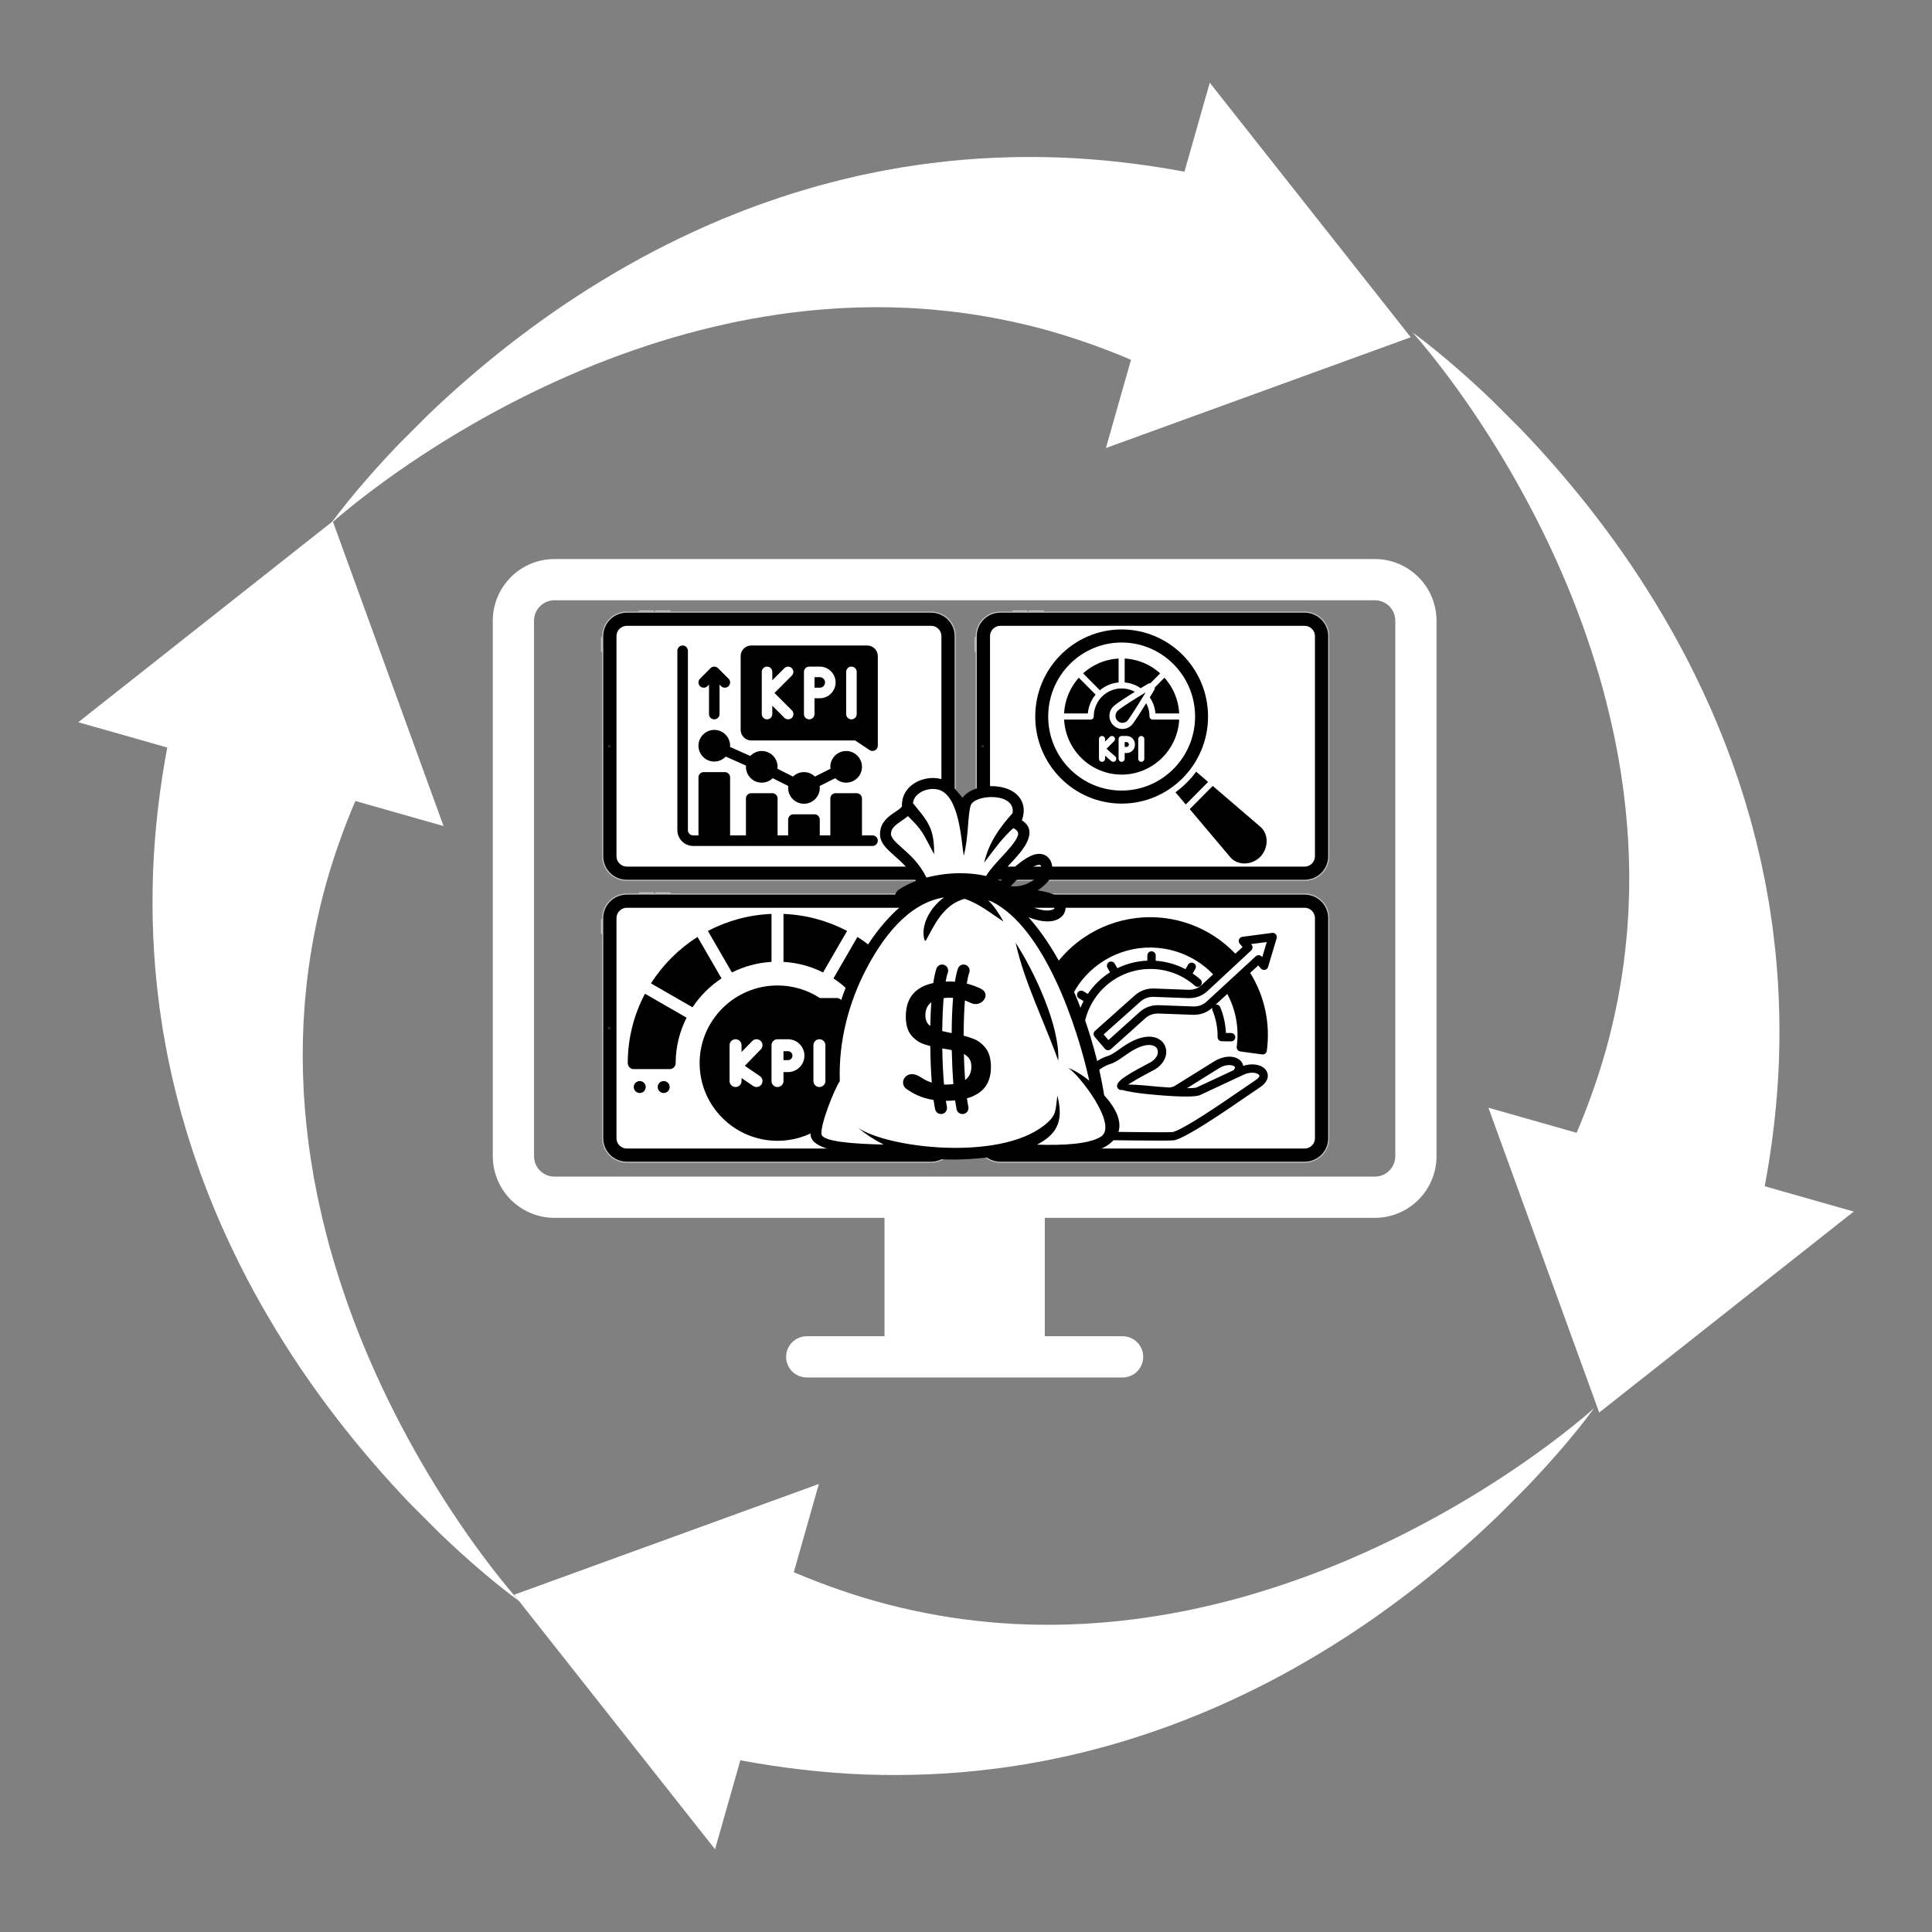
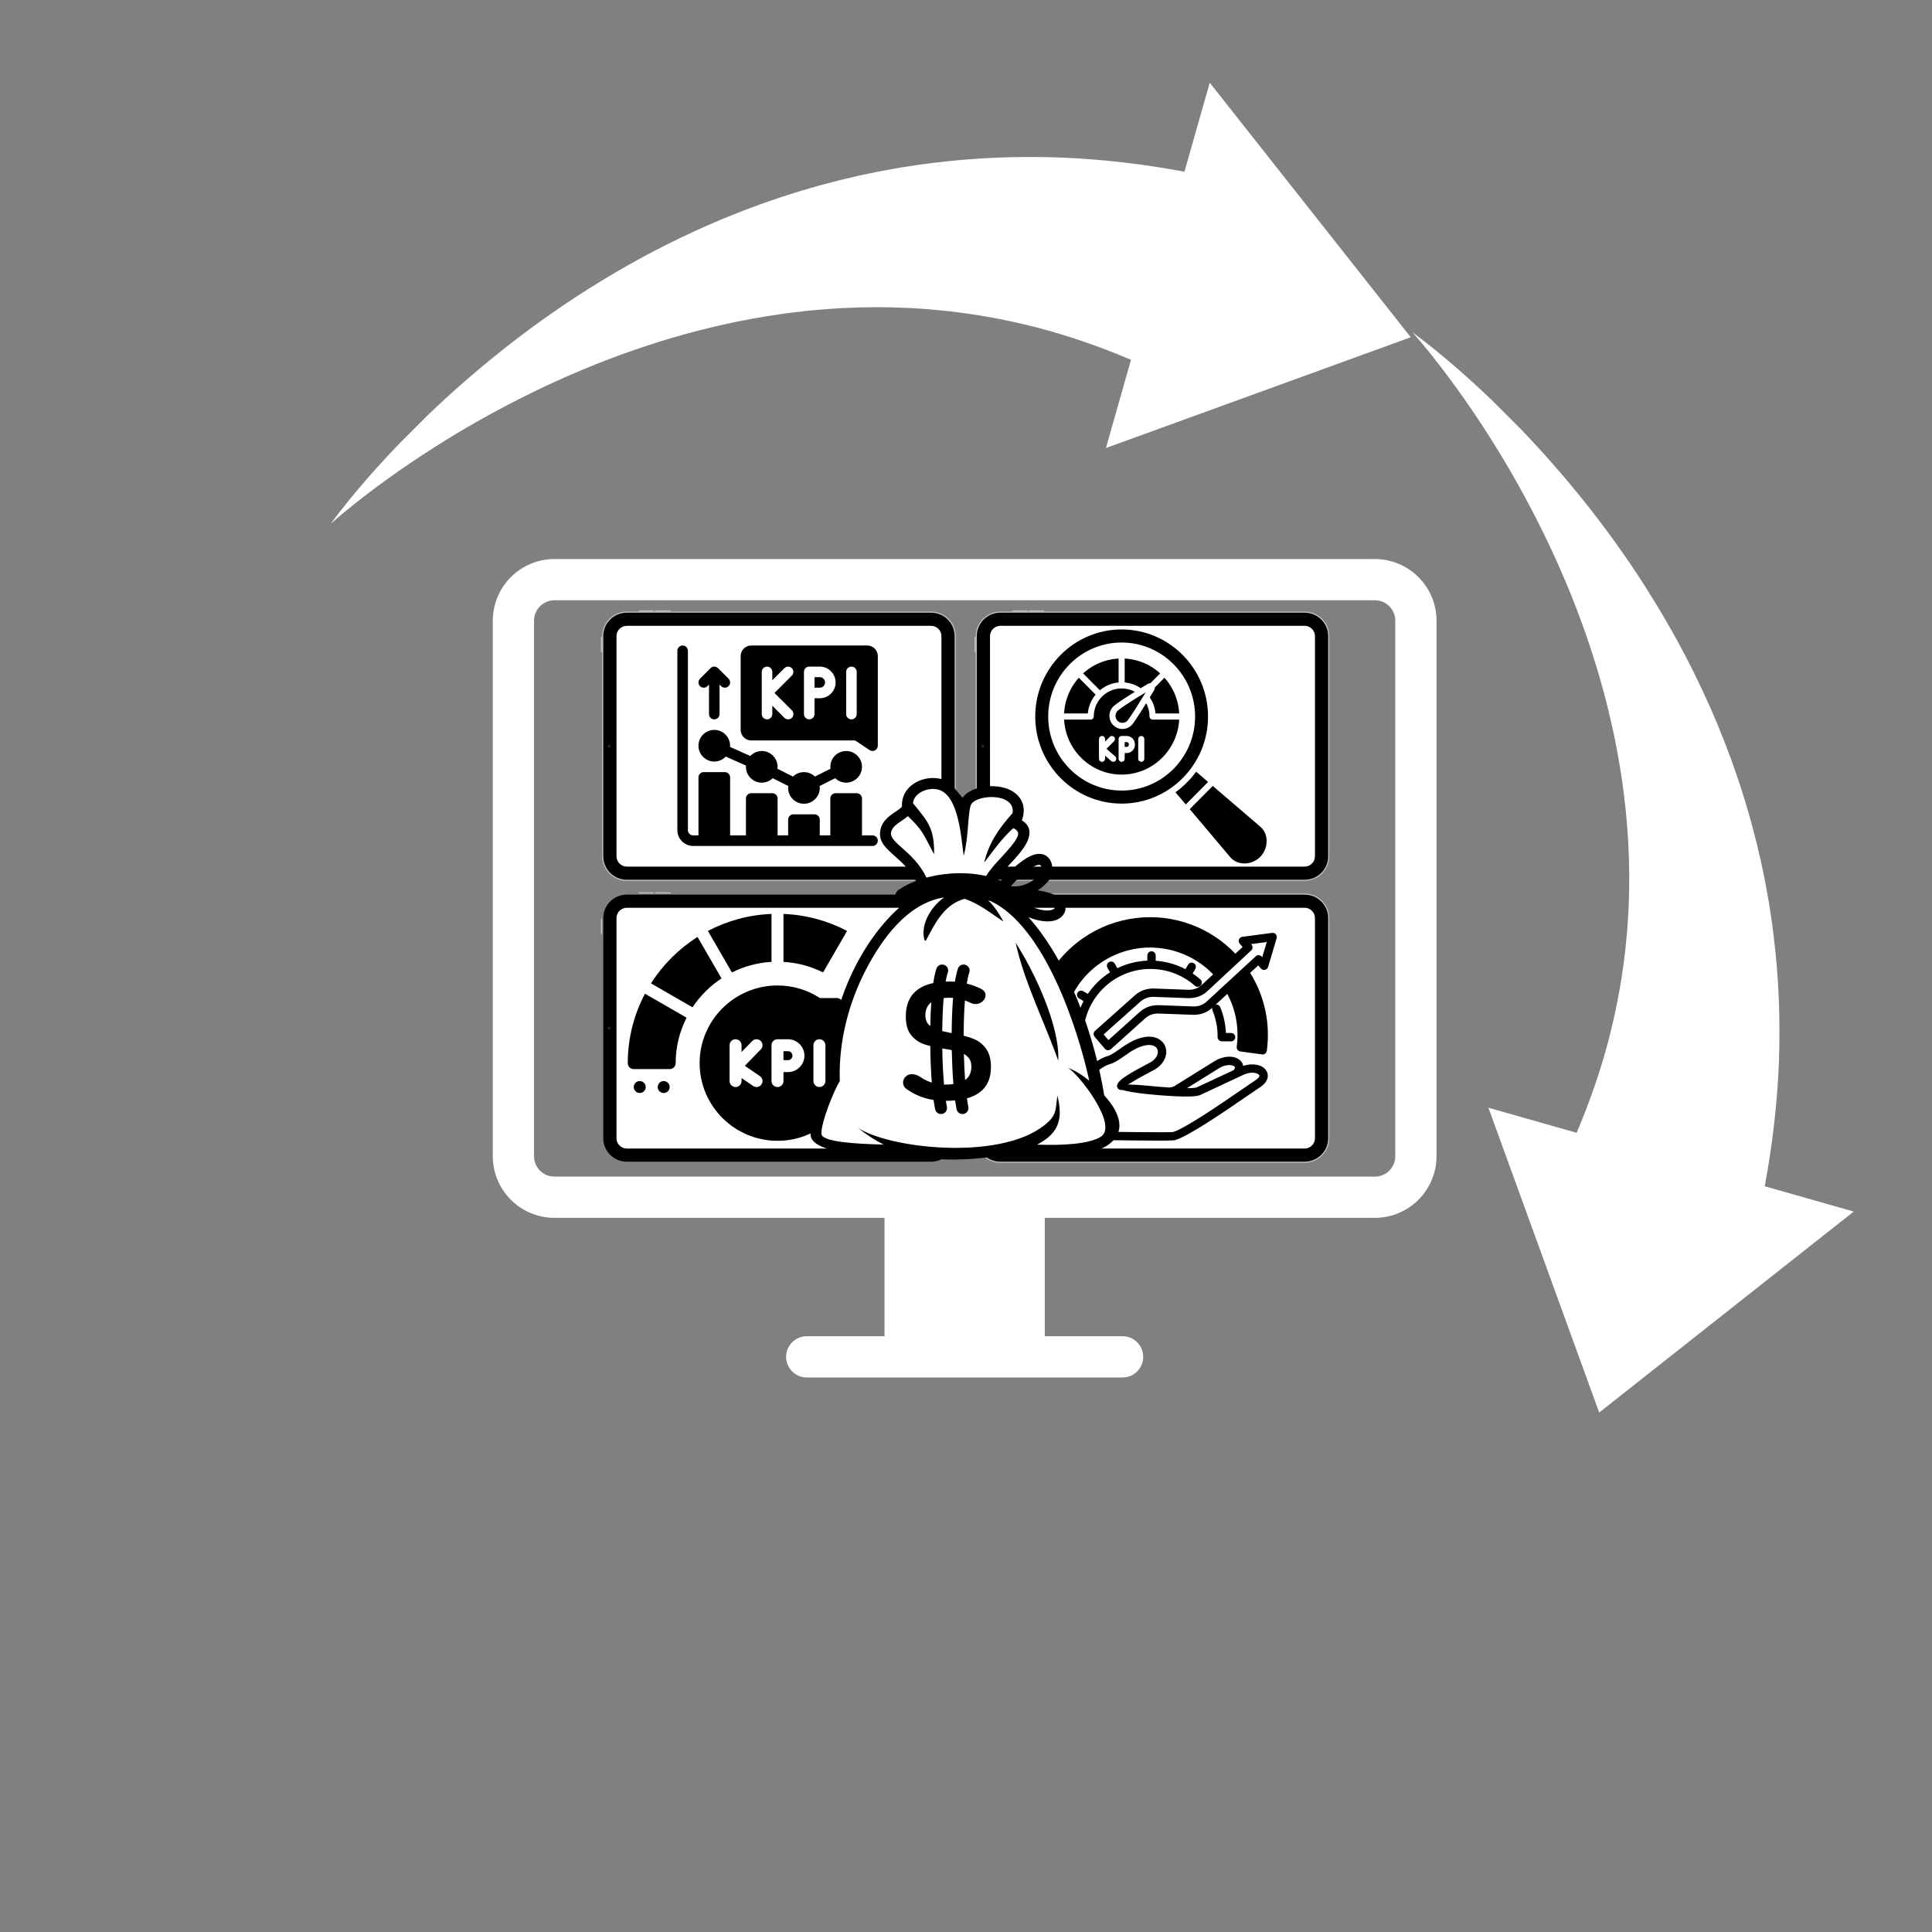
<svg xmlns="http://www.w3.org/2000/svg" width="800" zoomAndPan="magnify" viewBox="0 0 600 600" height="800" preserveAspectRatio="xMidYMid meet" version="1.0">
  <rect x="0" y="0" width="600" height="600" fill="#808080" stroke="none" />
  <defs>
    <clipPath id="9d4461a272">
      <path d="M 153.039 173.57 L 446.289 173.57 L 446.289 379 L 153.039 379 Z M 153.039 173.57 " clip-rule="nonzero" />
    </clipPath>
    <clipPath id="4af6ff18ef">
      <path d="M 244 414 L 356 414 L 356 427.82 L 244 427.82 Z M 244 414 " clip-rule="nonzero" />
    </clipPath>
    <clipPath id="f502cfb6cc">
      <path d="M 187 277.461 L 296.816 277.461 L 296.816 361.113 L 187 361.113 Z M 187 277.461 " clip-rule="nonzero" />
    </clipPath>
    <clipPath id="00b19c9ec8">
      <path d="M 187 277.113 L 296.848 277.113 L 296.848 361 L 187 361 Z M 187 277.113 " clip-rule="nonzero" />
    </clipPath>
    <clipPath id="fef23f1f33">
      <path d="M 203 277.113 L 209 277.113 L 209 278 L 203 278 Z M 203 277.113 " clip-rule="nonzero" />
    </clipPath>
    <clipPath id="1e9825fe2c">
      <path d="M 198 277.113 L 204 277.113 L 204 278 L 198 278 Z M 198 277.113 " clip-rule="nonzero" />
    </clipPath>
    <clipPath id="6b4748948b">
      <path d="M 186.598 285 L 188 285 L 188 291 L 186.598 291 Z M 186.598 285 " clip-rule="nonzero" />
    </clipPath>
    <clipPath id="3465f0c279">
      <path d="M 217 306 L 266 306 L 266 354.309 L 217 354.309 Z M 217 306 " clip-rule="nonzero" />
    </clipPath>
    <clipPath id="d6847f7bd8">
      <path d="M 243 283.809 L 264 283.809 L 264 302 L 243 302 Z M 243 283.809 " clip-rule="nonzero" />
    </clipPath>
    <clipPath id="d90449ec53">
      <path d="M 219 283.809 L 240 283.809 L 240 302 L 219 302 Z M 219 283.809 " clip-rule="nonzero" />
    </clipPath>
    <clipPath id="e8c591d032">
      <path d="M 194.957 308 L 214 308 L 214 333 L 194.957 333 Z M 194.957 308 " clip-rule="nonzero" />
    </clipPath>
    <clipPath id="04af2bf9d3">
      <path d="M 269 308 L 287.957 308 L 287.957 333 L 269 333 Z M 269 308 " clip-rule="nonzero" />
    </clipPath>
    <clipPath id="0a398c473b">
      <path d="M 187 189.902 L 296.816 189.902 L 296.816 273.555 L 187 273.555 Z M 187 189.902 " clip-rule="nonzero" />
    </clipPath>
    <clipPath id="2bfed77776">
      <path d="M 187 190 L 296.848 190 L 296.848 273.555 L 187 273.555 Z M 187 190 " clip-rule="nonzero" />
    </clipPath>
    <clipPath id="9d7cd2f979">
      <path d="M 203 189.555 L 209 189.555 L 209 190 L 203 190 Z M 203 189.555 " clip-rule="nonzero" />
    </clipPath>
    <clipPath id="0ae6dd2c01">
      <path d="M 198 189.555 L 204 189.555 L 204 190 L 198 190 Z M 198 189.555 " clip-rule="nonzero" />
    </clipPath>
    <clipPath id="40e956017a">
      <path d="M 186.598 197 L 188 197 L 188 203 L 186.598 203 Z M 186.598 197 " clip-rule="nonzero" />
    </clipPath>
    <clipPath id="a8f385d41f">
      <path d="M 210.359 200.469 L 272.609 200.469 L 272.609 262.719 L 210.359 262.719 Z M 210.359 200.469 " clip-rule="nonzero" />
    </clipPath>
    <clipPath id="d7e1ad087e">
      <path d="M 230 200.469 L 272.609 200.469 L 272.609 234 L 230 234 Z M 230 200.469 " clip-rule="nonzero" />
    </clipPath>
    <clipPath id="82c2a619b1">
      <path d="M 303 189.902 L 412.82 189.902 L 412.82 273.555 L 303 273.555 Z M 303 189.902 " clip-rule="nonzero" />
    </clipPath>
    <clipPath id="c51cc710b3">
      <path d="M 303 190 L 412.852 190 L 412.852 273.555 L 303 273.555 Z M 303 190 " clip-rule="nonzero" />
    </clipPath>
    <clipPath id="aac9b7afdc">
      <path d="M 319 189.555 L 325 189.555 L 325 190 L 319 190 Z M 319 189.555 " clip-rule="nonzero" />
    </clipPath>
    <clipPath id="7e58c9cabb">
      <path d="M 314 189.555 L 320 189.555 L 320 190 L 314 190 Z M 314 189.555 " clip-rule="nonzero" />
    </clipPath>
    <clipPath id="441e389127">
      <path d="M 302.602 197 L 304 197 L 304 203 L 302.602 203 Z M 302.602 197 " clip-rule="nonzero" />
    </clipPath>
    <clipPath id="96b9774798">
      <path d="M 321.469 195.48 L 393.469 195.48 L 393.469 268.23 L 321.469 268.23 Z M 321.469 195.48 " clip-rule="nonzero" />
    </clipPath>
    <clipPath id="6ef0f4b9fd">
      <path d="M 303 277.461 L 412.82 277.461 L 412.82 361.113 L 303 361.113 Z M 303 277.461 " clip-rule="nonzero" />
    </clipPath>
    <clipPath id="8092791a80">
      <path d="M 303 277.113 L 412.852 277.113 L 412.852 361 L 303 361 Z M 303 277.113 " clip-rule="nonzero" />
    </clipPath>
    <clipPath id="21e8e25bbd">
      <path d="M 319 277.113 L 325 277.113 L 325 278 L 319 278 Z M 319 277.113 " clip-rule="nonzero" />
    </clipPath>
    <clipPath id="46af4e9e62">
      <path d="M 314 277.113 L 320 277.113 L 320 278 L 314 278 Z M 314 277.113 " clip-rule="nonzero" />
    </clipPath>
    <clipPath id="9863d9b4bf">
      <path d="M 302.602 285 L 304 285 L 304 291 L 302.602 291 Z M 302.602 285 " clip-rule="nonzero" />
    </clipPath>
    <clipPath id="452263c633">
      <path d="M 320 284 L 397 284 L 397 355.746 L 320 355.746 Z M 320 284 " clip-rule="nonzero" />
    </clipPath>
    <clipPath id="f1b6ddd1d7">
      <path d="M 24 161 L 162 161 L 162 498 L 24 498 Z M 24 161 " clip-rule="nonzero" />
    </clipPath>
    <clipPath id="0cc54a48a2">
      <path d="M 94.914 153.438 L 300.152 358.676 L 159.613 499.215 L -45.621 293.977 Z M 94.914 153.438 " clip-rule="nonzero" />
    </clipPath>
    <clipPath id="1241b300ed">
      <path d="M 300.137 358.66 L 94.898 153.422 L -45.641 293.961 L 159.598 499.199 Z M 300.137 358.66 " clip-rule="nonzero" />
    </clipPath>
    <clipPath id="bc355c84a6">
      <path d="M 300.027 358.555 L 95.035 153.562 L -45.539 294.141 L 159.453 499.133 Z M 300.027 358.555 " clip-rule="nonzero" />
    </clipPath>
    <clipPath id="dde53f7ef9">
      <path d="M 159 437 L 496 437 L 496 575 L 159 575 Z M 159 437 " clip-rule="nonzero" />
    </clipPath>
    <clipPath id="7444e8aacb">
      <path d="M 151.207 503.695 L 356.445 298.461 L 496.984 438.996 L 291.746 644.234 Z M 151.207 503.695 " clip-rule="nonzero" />
    </clipPath>
    <clipPath id="e3c3abf8fa">
      <path d="M 356.43 298.477 L 151.191 503.715 L 291.73 644.25 L 496.965 439.012 Z M 356.43 298.477 " clip-rule="nonzero" />
    </clipPath>
    <clipPath id="06e176df3c">
-       <path d="M 356.324 298.582 L 151.328 503.574 L 291.906 644.152 L 496.898 439.16 Z M 356.324 298.582 " clip-rule="nonzero" />
-     </clipPath>
+       </clipPath>
    <clipPath id="caa24051e0">
      <path d="M 438 103 L 576 103 L 576 439 L 438 439 Z M 438 103 " clip-rule="nonzero" />
    </clipPath>
    <clipPath id="14b15a9e37">
      <path d="M 505.078 447.117 L 299.84 241.879 L 440.375 101.34 L 645.613 306.578 Z M 505.078 447.117 " clip-rule="nonzero" />
    </clipPath>
    <clipPath id="47c2bbde92">
      <path d="M 299.855 241.895 L 505.094 447.133 L 645.633 306.594 L 440.395 101.355 Z M 299.855 241.895 " clip-rule="nonzero" />
    </clipPath>
    <clipPath id="be6cc845ec">
      <path d="M 299.961 242 L 504.953 446.992 L 645.531 306.414 L 440.539 101.422 Z M 299.961 242 " clip-rule="nonzero" />
    </clipPath>
    <clipPath id="32c53683ba">
      <path d="M 102 25 L 439 25 L 439 163 L 102 163 Z M 102 25 " clip-rule="nonzero" />
    </clipPath>
    <clipPath id="326567fe77">
      <path d="M 446.555 96.301 L 241.316 301.539 L 100.781 161 L 306.02 -44.238 Z M 446.555 96.301 " clip-rule="nonzero" />
    </clipPath>
    <clipPath id="8017058318">
      <path d="M 241.336 301.523 L 446.57 96.285 L 306.035 -44.254 L 100.797 160.984 Z M 241.336 301.523 " clip-rule="nonzero" />
    </clipPath>
    <clipPath id="b146b2164a">
      <path d="M 241.441 301.414 L 446.434 96.422 L 305.855 -44.156 L 100.863 160.836 Z M 241.441 301.414 " clip-rule="nonzero" />
    </clipPath>
    <clipPath id="963ddc9971">
      <path d="M 251.668 241.617 L 347.648 241.617 L 347.648 360.105 L 251.668 360.105 Z M 251.668 241.617 " clip-rule="nonzero" />
    </clipPath>
  </defs>
  <g clip-path="url(#9d4461a272)">
    <path fill="#ffffff" d="M 426.977 378.215 L 172.188 378.215 C 171.559 378.215 170.934 378.184 170.312 378.121 C 169.688 378.059 169.066 377.965 168.453 377.844 C 167.84 377.719 167.23 377.566 166.633 377.387 C 166.031 377.203 165.441 376.992 164.863 376.75 C 164.285 376.512 163.719 376.242 163.164 375.949 C 162.613 375.652 162.074 375.328 161.555 374.98 C 161.031 374.633 160.531 374.258 160.047 373.863 C 159.562 373.465 159.098 373.043 158.652 372.602 C 158.211 372.156 157.789 371.691 157.391 371.207 C 156.996 370.723 156.621 370.223 156.273 369.699 C 155.926 369.18 155.602 368.641 155.305 368.09 C 155.012 367.535 154.742 366.969 154.504 366.391 C 154.262 365.812 154.051 365.223 153.867 364.621 C 153.688 364.023 153.535 363.414 153.41 362.801 C 153.289 362.188 153.195 361.566 153.133 360.941 C 153.07 360.32 153.039 359.695 153.039 359.066 L 153.039 192.762 C 153.039 192.137 153.07 191.508 153.133 190.887 C 153.195 190.262 153.289 189.645 153.41 189.027 C 153.531 188.414 153.688 187.805 153.867 187.207 C 154.051 186.605 154.262 186.016 154.5 185.438 C 154.742 184.859 155.012 184.293 155.305 183.738 C 155.602 183.188 155.922 182.648 156.273 182.129 C 156.621 181.605 156.992 181.105 157.391 180.621 C 157.789 180.137 158.211 179.672 158.652 179.227 C 159.098 178.785 159.559 178.363 160.043 177.965 C 160.531 177.566 161.031 177.195 161.555 176.848 C 162.074 176.5 162.613 176.176 163.164 175.879 C 163.719 175.586 164.285 175.316 164.863 175.078 C 165.441 174.836 166.031 174.625 166.629 174.441 C 167.23 174.262 167.836 174.105 168.453 173.984 C 169.066 173.863 169.688 173.77 170.312 173.707 C 170.934 173.645 171.559 173.613 172.188 173.613 L 426.977 173.613 C 427.605 173.613 428.23 173.645 428.852 173.707 C 429.477 173.77 430.098 173.863 430.711 173.984 C 431.324 174.105 431.934 174.262 432.535 174.441 C 433.133 174.625 433.723 174.836 434.301 175.078 C 434.879 175.316 435.445 175.586 436 175.879 C 436.551 176.176 437.09 176.5 437.609 176.848 C 438.133 177.195 438.633 177.566 439.117 177.965 C 439.605 178.363 440.066 178.785 440.512 179.227 C 440.953 179.672 441.375 180.137 441.773 180.621 C 442.172 181.105 442.543 181.605 442.891 182.129 C 443.242 182.648 443.562 183.188 443.859 183.738 C 444.152 184.293 444.422 184.859 444.664 185.438 C 444.902 186.016 445.113 186.605 445.297 187.207 C 445.477 187.805 445.633 188.414 445.754 189.027 C 445.875 189.645 445.969 190.262 446.031 190.887 C 446.094 191.508 446.125 192.137 446.125 192.762 L 446.125 359.066 C 446.125 359.695 446.094 360.32 446.031 360.941 C 445.969 361.566 445.875 362.188 445.754 362.801 C 445.629 363.414 445.477 364.023 445.297 364.621 C 445.113 365.223 444.902 365.812 444.66 366.391 C 444.422 366.969 444.152 367.535 443.859 368.09 C 443.562 368.641 443.238 369.18 442.891 369.699 C 442.543 370.223 442.168 370.723 441.773 371.207 C 441.375 371.691 440.953 372.156 440.512 372.602 C 440.066 373.043 439.602 373.465 439.117 373.863 C 438.633 374.258 438.133 374.633 437.609 374.98 C 437.09 375.328 436.551 375.652 436 375.949 C 435.445 376.242 434.879 376.512 434.301 376.75 C 433.723 376.992 433.133 377.203 432.531 377.387 C 431.934 377.566 431.324 377.719 430.711 377.844 C 430.098 377.965 429.477 378.059 428.852 378.121 C 428.23 378.184 427.605 378.215 426.977 378.215 Z M 172.188 186.418 C 171.77 186.418 171.359 186.461 170.949 186.543 C 170.543 186.625 170.145 186.742 169.762 186.902 C 169.375 187.062 169.012 187.258 168.664 187.488 C 168.32 187.723 168 187.984 167.703 188.277 C 167.41 188.574 167.148 188.895 166.914 189.238 C 166.684 189.586 166.488 189.953 166.328 190.336 C 166.168 190.719 166.051 191.117 165.969 191.523 C 165.887 191.934 165.844 192.344 165.844 192.762 L 165.844 359.066 C 165.844 359.484 165.887 359.895 165.969 360.305 C 166.051 360.711 166.168 361.109 166.328 361.492 C 166.488 361.879 166.684 362.242 166.914 362.59 C 167.148 362.934 167.41 363.254 167.703 363.551 C 168 363.844 168.32 364.105 168.664 364.34 C 169.012 364.57 169.375 364.766 169.762 364.926 C 170.145 365.082 170.543 365.203 170.949 365.285 C 171.359 365.367 171.77 365.406 172.188 365.41 L 426.977 365.41 C 427.395 365.406 427.805 365.367 428.215 365.285 C 428.621 365.203 429.02 365.082 429.402 364.926 C 429.789 364.766 430.152 364.57 430.5 364.34 C 430.844 364.105 431.164 363.844 431.461 363.551 C 431.754 363.254 432.016 362.934 432.25 362.59 C 432.48 362.242 432.676 361.879 432.836 361.492 C 432.996 361.109 433.113 360.711 433.195 360.305 C 433.277 359.895 433.32 359.484 433.32 359.066 L 433.32 192.762 C 433.32 192.344 433.277 191.934 433.195 191.523 C 433.113 191.117 432.996 190.719 432.836 190.336 C 432.676 189.953 432.48 189.586 432.25 189.238 C 432.016 188.895 431.754 188.574 431.461 188.277 C 431.164 187.984 430.844 187.723 430.5 187.488 C 430.152 187.258 429.789 187.062 429.402 186.902 C 429.02 186.742 428.621 186.625 428.215 186.543 C 427.805 186.461 427.395 186.418 426.977 186.418 Z M 172.188 186.418 " fill-opacity="1" fill-rule="nonzero" />
  </g>
  <path fill="#ffffff" d="M 274.695 371.609 L 324.469 371.609 L 324.469 421.379 L 274.695 421.379 Z M 274.695 371.609 " fill-opacity="1" fill-rule="nonzero" />
  <g clip-path="url(#4af6ff18ef)">
    <path fill="#ffffff" d="M 348.543 427.785 L 250.621 427.785 C 250.199 427.789 249.777 427.754 249.359 427.676 C 248.941 427.598 248.539 427.48 248.145 427.32 C 247.75 427.164 247.379 426.969 247.023 426.734 C 246.668 426.504 246.34 426.238 246.039 425.938 C 245.738 425.641 245.469 425.316 245.23 424.965 C 244.992 424.613 244.793 424.242 244.629 423.852 C 244.465 423.461 244.34 423.059 244.258 422.641 C 244.176 422.227 244.133 421.805 244.133 421.383 C 244.133 420.957 244.176 420.539 244.258 420.121 C 244.34 419.707 244.465 419.301 244.629 418.91 C 244.793 418.52 244.992 418.148 245.23 417.797 C 245.469 417.445 245.738 417.121 246.039 416.824 C 246.34 416.527 246.668 416.262 247.023 416.027 C 247.379 415.797 247.75 415.598 248.145 415.441 C 248.539 415.281 248.941 415.164 249.359 415.086 C 249.777 415.008 250.199 414.973 250.621 414.98 L 348.543 414.98 C 348.965 414.973 349.387 415.008 349.805 415.086 C 350.223 415.164 350.625 415.281 351.02 415.441 C 351.414 415.598 351.785 415.797 352.141 416.027 C 352.496 416.262 352.824 416.527 353.125 416.824 C 353.426 417.121 353.695 417.445 353.934 417.797 C 354.172 418.148 354.371 418.52 354.535 418.91 C 354.699 419.301 354.824 419.707 354.906 420.121 C 354.988 420.539 355.031 420.957 355.031 421.383 C 355.031 421.805 354.988 422.227 354.906 422.641 C 354.824 423.059 354.699 423.461 354.535 423.852 C 354.371 424.242 354.172 424.613 353.934 424.965 C 353.695 425.316 353.426 425.641 353.125 425.938 C 352.824 426.238 352.496 426.504 352.141 426.734 C 351.785 426.969 351.414 427.164 351.02 427.32 C 350.625 427.48 350.223 427.598 349.805 427.676 C 349.387 427.754 348.965 427.789 348.543 427.785 Z M 348.543 427.785 " fill-opacity="1" fill-rule="nonzero" />
  </g>
  <g clip-path="url(#f502cfb6cc)">
-     <path fill="#c3c3c3" d="M 194.676 361.113 C 190.445 361.113 187.008 357.691 187.008 353.488 L 187.008 285.113 C 187.008 280.91 190.445 277.488 194.676 277.488 L 289.148 277.488 C 293.379 277.488 296.816 280.91 296.816 285.113 L 296.816 353.488 C 296.816 357.691 293.379 361.113 289.148 361.113 L 194.676 361.113 " fill-opacity="1" fill-rule="nonzero" />
-   </g>
+     </g>
  <g clip-path="url(#00b19c9ec8)">
    <path fill="#000000" d="M 289.148 360.773 L 194.676 360.773 C 190.629 360.773 187.348 357.512 187.348 353.488 L 187.348 285.113 C 187.348 281.09 190.629 277.832 194.676 277.832 L 289.148 277.832 C 293.195 277.832 296.473 281.09 296.473 285.113 L 296.473 353.488 C 296.473 357.512 293.195 360.773 289.148 360.773 " fill-opacity="1" fill-rule="nonzero" />
  </g>
  <path fill="#ffffff" d="M 194.676 356.691 C 192.898 356.691 191.453 355.254 191.453 353.488 L 191.453 285.113 C 191.453 283.348 192.898 281.914 194.676 281.914 L 289.148 281.914 C 290.922 281.914 292.367 283.348 292.367 285.113 L 292.367 353.488 C 292.367 355.254 290.922 356.691 289.148 356.691 L 194.676 356.691 " fill-opacity="1" fill-rule="nonzero" />
  <g clip-path="url(#fef23f1f33)">
    <path fill="#c3c3c3" d="M 207.949 277.113 L 203.832 277.113 C 203.625 277.113 203.457 277.281 203.457 277.488 L 208.328 277.488 C 208.328 277.281 208.16 277.113 207.949 277.113 " fill-opacity="1" fill-rule="nonzero" />
  </g>
  <g clip-path="url(#1e9825fe2c)">
    <path fill="#c3c3c3" d="M 202.773 277.113 L 198.656 277.113 C 198.449 277.113 198.277 277.281 198.277 277.488 L 203.152 277.488 C 203.152 277.281 202.98 277.113 202.773 277.113 " fill-opacity="1" fill-rule="nonzero" />
  </g>
  <g clip-path="url(#6b4748948b)">
    <path fill="#c3c3c3" d="M 186.629 285.68 L 186.629 289.773 C 186.629 289.98 186.797 290.148 187.008 290.148 L 187.008 285.305 C 186.797 285.305 186.629 285.473 186.629 285.68 " fill-opacity="1" fill-rule="nonzero" />
  </g>
  <path fill="#192d33" d="M 189.629 319.301 C 189.629 319.543 189.43 319.742 189.188 319.742 C 188.941 319.742 188.746 319.543 188.746 319.301 C 188.746 319.059 188.941 318.863 189.188 318.863 C 189.43 318.863 189.629 319.059 189.629 319.301 " fill-opacity="1" fill-rule="nonzero" />
  <path fill="#000000" d="M 244.711 326.457 L 243.316 326.457 L 243.316 329.238 L 244.711 329.238 C 245.48 329.238 246.105 328.613 246.105 327.848 C 246.105 327.078 245.48 326.457 244.711 326.457 Z M 244.711 326.457 " fill-opacity="1" fill-rule="nonzero" />
  <g clip-path="url(#3465f0c279)">
    <path fill="#000000" d="M 261.73 311.801 C 261.73 310.773 260.895 309.945 259.867 309.945 L 254.625 309.945 C 250.699 307.395 246.156 306.047 241.457 306.047 C 228.121 306.047 217.277 316.867 217.277 330.168 C 217.277 343.465 228.121 354.285 241.457 354.285 C 254.789 354.285 265.637 343.465 265.637 330.168 C 265.637 325.477 264.285 320.945 261.73 317.027 Z M 235.996 334.203 C 236.844 334.781 237.062 335.938 236.48 336.781 C 235.902 337.617 234.73 337.836 233.895 337.262 C 233.895 337.262 230.297 334.801 230.297 334.801 L 230.297 335.73 C 230.297 336.758 229.465 337.586 228.438 337.586 C 227.41 337.586 226.574 336.758 226.574 335.73 L 226.574 324.602 C 226.574 323.574 227.41 322.746 228.438 322.746 C 229.465 322.746 230.297 323.574 230.297 324.602 L 230.297 326.711 L 233.613 323.305 C 234.328 322.57 235.504 322.555 236.242 323.27 C 236.98 323.984 236.996 325.16 236.277 325.895 L 231.309 330.996 Z M 244.711 332.949 L 243.316 332.949 L 243.316 335.73 C 243.316 336.758 242.484 337.586 241.457 337.586 C 240.43 337.586 239.598 336.758 239.598 335.73 L 239.598 324.602 C 239.598 323.574 240.43 322.746 241.457 322.746 L 244.711 322.746 C 247.531 322.746 249.824 325.031 249.824 327.848 C 249.824 330.66 247.531 332.949 244.711 332.949 Z M 256.336 335.73 C 256.336 336.758 255.504 337.586 254.477 337.586 C 253.449 337.586 252.617 336.758 252.617 335.73 L 252.617 324.602 C 252.617 323.574 253.449 322.746 254.477 322.746 C 255.504 322.746 256.336 323.574 256.336 324.602 Z M 256.336 335.73 " fill-opacity="1" fill-rule="nonzero" />
  </g>
  <g clip-path="url(#d6847f7bd8)">
    <path fill="#000000" d="M 263.066 289.113 C 257.121 285.988 250.422 284.109 243.316 283.828 L 243.316 298.719 C 247.715 298.977 251.871 300.125 255.609 302 Z M 263.066 289.113 " fill-opacity="1" fill-rule="nonzero" />
  </g>
  <g clip-path="url(#d90449ec53)">
    <path fill="#000000" d="M 239.598 298.719 L 239.598 283.828 C 232.488 284.109 225.789 285.988 219.844 289.113 L 227.301 302 C 231.043 300.125 235.195 298.977 239.598 298.719 Z M 239.598 298.719 " fill-opacity="1" fill-rule="nonzero" />
  </g>
  <g clip-path="url(#e8c591d032)">
    <path fill="#000000" d="M 194.957 330.168 C 194.957 331.191 195.789 332.023 196.816 332.023 L 207.977 332.023 C 209.004 332.023 209.836 331.191 209.836 330.168 C 209.836 325.086 211.074 320.301 213.223 316.047 L 200.301 308.609 C 196.895 315.055 194.957 322.387 194.957 330.168 Z M 194.957 330.168 " fill-opacity="1" fill-rule="nonzero" />
  </g>
  <path fill="#000000" d="M 224.074 303.848 L 216.625 290.977 C 210.805 294.66 205.859 299.594 202.168 305.398 L 215.07 312.828 C 217.434 309.262 220.5 306.203 224.074 303.848 Z M 224.074 303.848 " fill-opacity="1" fill-rule="nonzero" />
  <g clip-path="url(#04af2bf9d3)">
    <path fill="#000000" d="M 282.609 308.609 L 269.691 316.047 C 271.836 320.301 273.074 325.086 273.074 330.168 C 273.074 331.191 273.91 332.023 274.938 332.023 L 286.098 332.023 C 287.121 332.023 287.957 331.191 287.957 330.168 C 287.957 322.387 286.016 315.055 282.609 308.609 Z M 282.609 308.609 " fill-opacity="1" fill-rule="nonzero" />
  </g>
-   <path fill="#000000" d="M 266.285 290.977 L 258.836 303.848 C 262.414 306.203 265.477 309.262 267.84 312.828 L 280.742 305.398 C 277.051 299.594 272.105 294.66 266.285 290.977 Z M 266.285 290.977 " fill-opacity="1" fill-rule="nonzero" />
  <path fill="#000000" d="M 278.656 337.586 C 278.656 337.832 278.609 338.07 278.516 338.297 C 278.418 338.523 278.285 338.727 278.109 338.898 C 277.938 339.074 277.734 339.207 277.508 339.301 C 277.281 339.395 277.043 339.441 276.797 339.441 C 276.551 339.441 276.312 339.395 276.086 339.301 C 275.855 339.207 275.656 339.074 275.48 338.898 C 275.305 338.727 275.172 338.523 275.078 338.297 C 274.984 338.07 274.938 337.832 274.938 337.586 C 274.938 337.34 274.984 337.105 275.078 336.879 C 275.172 336.648 275.305 336.449 275.48 336.277 C 275.656 336.102 275.855 335.969 276.086 335.875 C 276.312 335.781 276.551 335.73 276.797 335.73 C 277.043 335.73 277.281 335.781 277.508 335.875 C 277.734 335.969 277.938 336.102 278.109 336.277 C 278.285 336.449 278.418 336.648 278.516 336.879 C 278.609 337.105 278.656 337.34 278.656 337.586 Z M 278.656 337.586 " fill-opacity="1" fill-rule="nonzero" />
  <path fill="#000000" d="M 286.098 337.586 C 286.098 337.832 286.047 338.07 285.953 338.297 C 285.859 338.523 285.727 338.727 285.551 338.898 C 285.375 339.074 285.176 339.207 284.949 339.301 C 284.719 339.395 284.484 339.441 284.234 339.441 C 283.988 339.441 283.75 339.395 283.523 339.301 C 283.297 339.207 283.094 339.074 282.922 338.898 C 282.746 338.727 282.613 338.523 282.516 338.297 C 282.422 338.07 282.375 337.832 282.375 337.586 C 282.375 337.34 282.422 337.105 282.516 336.879 C 282.613 336.648 282.746 336.449 282.922 336.277 C 283.094 336.102 283.297 335.969 283.523 335.875 C 283.75 335.781 283.988 335.73 284.234 335.73 C 284.484 335.73 284.719 335.781 284.949 335.875 C 285.176 335.969 285.375 336.102 285.551 336.277 C 285.727 336.449 285.859 336.648 285.953 336.879 C 286.047 337.105 286.098 337.34 286.098 337.586 Z M 286.098 337.586 " fill-opacity="1" fill-rule="nonzero" />
  <path fill="#000000" d="M 200.535 337.586 C 200.535 337.832 200.488 338.07 200.395 338.297 C 200.301 338.523 200.164 338.727 199.992 338.898 C 199.816 339.074 199.617 339.207 199.387 339.301 C 199.16 339.395 198.922 339.441 198.676 339.441 C 198.43 339.441 198.191 339.395 197.965 339.301 C 197.734 339.207 197.535 339.074 197.359 338.898 C 197.188 338.727 197.051 338.523 196.957 338.297 C 196.863 338.07 196.816 337.832 196.816 337.586 C 196.816 337.34 196.863 337.105 196.957 336.879 C 197.051 336.648 197.188 336.449 197.359 336.277 C 197.535 336.102 197.734 335.969 197.965 335.875 C 198.191 335.781 198.43 335.73 198.676 335.73 C 198.922 335.73 199.16 335.781 199.387 335.875 C 199.617 335.969 199.816 336.102 199.992 336.277 C 200.164 336.449 200.301 336.648 200.395 336.879 C 200.488 337.105 200.535 337.34 200.535 337.586 Z M 200.535 337.586 " fill-opacity="1" fill-rule="nonzero" />
  <path fill="#000000" d="M 207.977 337.586 C 207.977 337.832 207.93 338.07 207.836 338.297 C 207.738 338.523 207.605 338.727 207.43 338.898 C 207.258 339.074 207.055 339.207 206.828 339.301 C 206.602 339.395 206.363 339.441 206.117 339.441 C 205.871 339.441 205.633 339.395 205.402 339.301 C 205.176 339.207 204.977 339.074 204.801 338.898 C 204.625 338.727 204.492 338.523 204.398 338.297 C 204.305 338.07 204.254 337.832 204.254 337.586 C 204.254 337.34 204.305 337.105 204.398 336.879 C 204.492 336.648 204.625 336.449 204.801 336.277 C 204.977 336.102 205.176 335.969 205.402 335.875 C 205.633 335.781 205.871 335.73 206.117 335.73 C 206.363 335.73 206.602 335.781 206.828 335.875 C 207.055 335.969 207.258 336.102 207.43 336.277 C 207.605 336.449 207.738 336.648 207.836 336.879 C 207.93 337.105 207.977 337.34 207.977 337.586 Z M 207.977 337.586 " fill-opacity="1" fill-rule="nonzero" />
  <g clip-path="url(#0a398c473b)">
    <path fill="#c3c3c3" d="M 194.676 273.555 C 190.445 273.555 187.008 270.137 187.008 265.93 L 187.008 197.555 C 187.008 193.352 190.445 189.934 194.676 189.934 L 289.148 189.934 C 293.379 189.934 296.816 193.352 296.816 197.555 L 296.816 265.93 C 296.816 270.137 293.379 273.555 289.148 273.555 L 194.676 273.555 " fill-opacity="1" fill-rule="nonzero" />
  </g>
  <g clip-path="url(#2bfed77776)">
    <path fill="#000000" d="M 289.148 273.215 L 194.676 273.215 C 190.629 273.215 187.348 269.953 187.348 265.93 L 187.348 197.555 C 187.348 193.535 190.629 190.273 194.676 190.273 L 289.148 190.273 C 293.195 190.273 296.473 193.535 296.473 197.555 L 296.473 265.93 C 296.473 269.953 293.195 273.215 289.148 273.215 " fill-opacity="1" fill-rule="nonzero" />
  </g>
  <path fill="#ffffff" d="M 194.676 269.133 C 192.898 269.133 191.453 267.695 191.453 265.93 L 191.453 197.555 C 191.453 195.789 192.898 194.355 194.676 194.355 L 289.148 194.355 C 290.922 194.355 292.367 195.789 292.367 197.555 L 292.367 265.93 C 292.367 267.695 290.922 269.133 289.148 269.133 L 194.676 269.133 " fill-opacity="1" fill-rule="nonzero" />
  <g clip-path="url(#9d7cd2f979)">
    <path fill="#c3c3c3" d="M 207.949 189.555 L 203.832 189.555 C 203.625 189.555 203.457 189.723 203.457 189.934 L 208.328 189.934 C 208.328 189.723 208.16 189.555 207.949 189.555 " fill-opacity="1" fill-rule="nonzero" />
  </g>
  <g clip-path="url(#0ae6dd2c01)">
    <path fill="#c3c3c3" d="M 202.773 189.555 L 198.656 189.555 C 198.449 189.555 198.277 189.723 198.277 189.934 L 203.152 189.934 C 203.152 189.723 202.98 189.555 202.773 189.555 " fill-opacity="1" fill-rule="nonzero" />
  </g>
  <g clip-path="url(#40e956017a)">
    <path fill="#c3c3c3" d="M 186.629 198.121 L 186.629 202.215 C 186.629 202.422 186.797 202.59 187.008 202.59 L 187.008 197.746 C 186.797 197.746 186.629 197.914 186.629 198.121 " fill-opacity="1" fill-rule="nonzero" />
  </g>
  <path fill="#192d33" d="M 189.629 231.742 C 189.629 231.988 189.43 232.184 189.188 232.184 C 188.941 232.184 188.746 231.988 188.746 231.742 C 188.746 231.5 188.941 231.305 189.188 231.305 C 189.43 231.305 189.629 231.5 189.629 231.742 " fill-opacity="1" fill-rule="nonzero" />
  <g clip-path="url(#a8f385d41f)">
    <path fill="#000000" d="M 272.613 261.078 C 272.613 261.98 271.875 262.719 270.973 262.719 L 215.273 262.719 C 212.57 262.719 210.359 260.508 210.359 257.805 L 210.359 202.105 C 210.359 201.203 211.098 200.465 212 200.465 C 212.898 200.465 213.637 201.203 213.637 202.105 L 213.637 257.805 C 213.637 258.703 214.375 259.441 215.273 259.441 L 216.914 259.441 L 216.914 241.422 C 216.914 240.52 217.652 239.785 218.551 239.785 L 225.105 239.785 C 226.004 239.785 226.742 240.52 226.742 241.422 L 226.742 259.441 L 231.656 259.441 L 231.656 247.973 C 231.656 247.074 232.395 246.336 233.297 246.336 L 239.848 246.336 C 240.75 246.336 241.484 247.074 241.484 247.973 L 241.484 259.441 L 244.762 259.441 L 244.762 254.527 C 244.762 253.625 245.5 252.891 246.402 252.891 L 252.953 252.891 C 253.855 252.891 254.59 253.625 254.59 254.527 L 254.59 259.441 L 257.867 259.441 L 257.867 247.973 C 257.867 247.074 258.605 246.336 259.508 246.336 L 266.059 246.336 C 266.961 246.336 267.695 247.074 267.695 247.973 L 267.695 259.441 L 270.973 259.441 C 271.875 259.441 272.613 260.18 272.613 261.078 Z M 272.613 261.078 " fill-opacity="1" fill-rule="nonzero" />
  </g>
  <g clip-path="url(#d7e1ad087e)">
    <path fill="#000000" d="M 269.336 200.465 L 233.297 200.465 C 231.492 200.465 230.02 201.941 230.02 203.742 L 230.02 226.676 C 230.02 228.48 231.492 229.953 233.297 229.953 L 265.566 229.953 C 265.566 229.953 270.055 232.953 270.074 232.953 C 271.137 233.672 272.613 232.871 272.613 231.594 L 272.613 203.742 C 272.613 201.941 271.137 200.465 269.336 200.465 Z M 245.926 222.926 C 245.305 223.531 244.238 223.566 243.598 222.926 L 239.848 219.16 L 239.848 221.762 C 239.848 222.664 239.109 223.402 238.211 223.402 C 237.309 223.402 236.57 222.664 236.57 221.762 L 236.57 208.656 C 236.57 207.758 237.309 207.02 238.211 207.02 C 239.109 207.02 239.848 207.758 239.848 208.656 L 239.848 211.262 L 243.598 207.512 C 244.238 206.871 245.27 206.871 245.91 207.512 C 246.547 208.148 246.547 209.184 245.91 209.82 L 240.52 215.211 L 245.926 220.602 C 246.562 221.238 246.562 222.289 245.926 222.926 Z M 254.59 216.848 L 252.953 216.848 L 252.953 221.762 C 252.953 222.664 252.215 223.402 251.316 223.402 C 250.414 223.402 249.676 222.664 249.676 221.762 L 249.676 208.656 C 249.676 207.758 250.414 207.02 251.316 207.02 L 254.59 207.02 C 257.293 207.02 259.508 209.23 259.508 211.934 C 259.508 214.637 257.293 216.848 254.59 216.848 Z M 266.059 221.762 C 266.059 222.664 265.32 223.402 264.422 223.402 C 263.52 223.402 262.781 222.664 262.781 221.762 L 262.781 208.656 C 262.781 207.758 263.52 207.02 264.422 207.02 C 265.32 207.02 266.059 207.758 266.059 208.656 Z M 266.059 221.762 " fill-opacity="1" fill-rule="nonzero" />
  </g>
  <path fill="#000000" d="M 256.23 211.934 C 256.23 212.836 255.492 213.57 254.59 213.57 L 252.953 213.57 L 252.953 210.297 L 254.59 210.297 C 255.492 210.297 256.23 211.031 256.23 211.934 Z M 256.23 211.934 " fill-opacity="1" fill-rule="nonzero" />
  <path fill="#000000" d="M 221.828 236.508 C 223.23 236.508 224.488 235.91 225.387 234.965 L 231.695 237.773 C 231.684 237.898 231.656 238.02 231.656 238.145 C 231.656 240.855 233.863 243.059 236.57 243.059 C 237.895 243.059 239.094 242.527 239.977 241.676 L 244.82 244.109 C 244.797 244.305 244.762 244.496 244.762 244.699 C 244.762 247.406 246.969 249.613 249.676 249.613 C 252.387 249.613 254.59 247.406 254.59 244.699 C 254.59 244.496 254.555 244.305 254.531 244.109 L 259.375 241.676 C 260.262 242.527 261.457 243.059 262.781 243.059 C 265.492 243.059 267.695 240.855 267.695 238.145 C 267.695 235.434 265.492 233.23 262.781 233.23 C 260.074 233.23 257.867 235.434 257.867 238.145 C 257.867 238.348 257.902 238.539 257.926 238.734 L 253.082 241.168 C 252.199 240.316 251 239.785 249.676 239.785 C 248.352 239.785 247.156 240.316 246.27 241.168 L 241.426 238.734 C 241.449 238.539 241.484 238.348 241.484 238.145 C 241.484 235.434 239.281 233.23 236.57 233.23 C 235.168 233.23 233.91 233.828 233.012 234.773 L 226.703 231.965 C 226.715 231.84 226.742 231.719 226.742 231.594 C 226.742 228.883 224.539 226.676 221.828 226.676 C 219.117 226.676 216.914 228.883 216.914 231.594 C 216.914 234.301 219.117 236.508 221.828 236.508 Z M 221.828 236.508 " fill-opacity="1" fill-rule="nonzero" />
  <path fill="#000000" d="M 219.711 213.094 L 220.191 212.613 L 220.191 221.762 C 220.191 222.668 220.922 223.402 221.828 223.402 C 222.734 223.402 223.465 222.668 223.465 221.762 L 223.465 212.613 C 223.465 212.613 223.945 213.094 223.945 213.094 C 224.578 213.727 225.629 213.727 226.262 213.094 C 226.902 212.453 226.902 211.414 226.262 210.777 L 222.984 207.5 C 222.348 206.859 221.309 206.859 220.668 207.5 L 217.395 210.777 C 216.754 211.414 216.754 212.453 217.395 213.094 C 218.031 213.73 219.07 213.73 219.711 213.094 Z M 219.711 213.094 " fill-opacity="1" fill-rule="nonzero" />
  <g clip-path="url(#82c2a619b1)">
    <path fill="#c3c3c3" d="M 310.68 273.555 C 306.449 273.555 303.008 270.137 303.008 265.93 L 303.008 197.555 C 303.008 193.352 306.449 189.934 310.68 189.934 L 405.152 189.934 C 409.379 189.934 412.82 193.352 412.82 197.555 L 412.82 265.93 C 412.82 270.137 409.379 273.555 405.152 273.555 L 310.68 273.555 " fill-opacity="1" fill-rule="nonzero" />
  </g>
  <g clip-path="url(#c51cc710b3)">
    <path fill="#000000" d="M 405.152 273.215 L 310.68 273.215 C 306.633 273.215 303.352 269.953 303.352 265.93 L 303.352 197.555 C 303.352 193.535 306.633 190.273 310.68 190.273 L 405.152 190.273 C 409.199 190.273 412.477 193.535 412.477 197.555 L 412.477 265.93 C 412.477 269.953 409.199 273.215 405.152 273.215 " fill-opacity="1" fill-rule="nonzero" />
  </g>
  <path fill="#ffffff" d="M 310.68 269.133 C 308.902 269.133 307.457 267.695 307.457 265.93 L 307.457 197.555 C 307.457 195.789 308.902 194.355 310.68 194.355 L 405.152 194.355 C 406.926 194.355 408.371 195.789 408.371 197.555 L 408.371 265.93 C 408.371 267.695 406.926 269.133 405.152 269.133 L 310.68 269.133 " fill-opacity="1" fill-rule="nonzero" />
  <g clip-path="url(#aac9b7afdc)">
    <path fill="#c3c3c3" d="M 323.953 189.555 L 319.836 189.555 C 319.629 189.555 319.457 189.723 319.457 189.934 L 324.332 189.934 C 324.332 189.723 324.164 189.555 323.953 189.555 " fill-opacity="1" fill-rule="nonzero" />
  </g>
  <g clip-path="url(#7e58c9cabb)">
    <path fill="#c3c3c3" d="M 318.777 189.555 L 314.66 189.555 C 314.449 189.555 314.281 189.723 314.281 189.934 L 319.156 189.934 C 319.156 189.723 318.984 189.555 318.777 189.555 " fill-opacity="1" fill-rule="nonzero" />
  </g>
  <g clip-path="url(#441e389127)">
    <path fill="#c3c3c3" d="M 302.633 198.121 L 302.633 202.215 C 302.633 202.422 302.801 202.59 303.008 202.59 L 303.008 197.746 C 302.801 197.746 302.633 197.914 302.633 198.121 " fill-opacity="1" fill-rule="nonzero" />
  </g>
  <path fill="#192d33" d="M 305.633 231.742 C 305.633 231.988 305.434 232.184 305.191 232.184 C 304.945 232.184 304.75 231.988 304.75 231.742 C 304.75 231.5 304.945 231.305 305.191 231.305 C 305.434 231.305 305.633 231.5 305.633 231.742 " fill-opacity="1" fill-rule="nonzero" />
  <g clip-path="url(#96b9774798)">
    <path fill="#000000" d="M 348.336 199.539 C 360.914 199.539 371.148 209.852 371.148 222.527 C 371.148 235.203 360.914 245.516 348.336 245.516 C 335.758 245.516 325.527 235.203 325.527 222.527 C 325.523 209.848 335.758 199.539 348.336 199.539 Z M 376.633 244.078 L 369.48 251.289 L 382.055 266.184 C 383.07 267.383 384.547 268.082 386.215 268.148 C 388.102 268.227 390.023 267.469 391.355 266.125 C 392.688 264.781 393.438 262.844 393.363 260.945 C 393.297 259.266 392.602 257.777 391.41 256.754 Z M 371.477 239.652 C 369.68 242.109 367.512 244.27 365.055 246.051 L 368.25 249.836 L 375.191 242.84 Z M 350.57 231.117 C 350.57 230.766 350.273 230.469 349.926 230.469 L 349.281 230.469 L 349.281 231.957 L 349.926 231.957 C 350.273 231.957 350.57 231.66 350.57 231.305 Z M 355.805 215.02 C 352.68 216.922 348.664 219.398 347.191 220.648 C 346.707 221.066 346.43 221.672 346.43 222.312 C 346.43 222.895 346.652 223.441 347.059 223.848 C 347.469 224.262 348.008 224.488 348.586 224.488 C 349.277 224.488 349.934 224.148 350.34 223.578 C 351.883 221.406 353.957 218.047 355.805 215.02 Z M 348.336 213.801 C 343.562 213.801 339.676 217.715 339.676 222.527 C 339.676 223.051 339.254 223.477 338.73 223.477 L 330.469 223.477 C 330.961 232.98 338.789 240.559 348.336 240.559 C 357.887 240.559 365.715 232.98 366.207 223.477 L 357.941 223.477 C 357.418 223.477 356.996 223.051 356.996 222.527 C 356.996 221.055 356.641 219.648 355.961 218.383 C 354.52 220.719 353.055 223.031 351.875 224.684 C 351.113 225.75 349.887 226.391 348.586 226.391 C 347.504 226.391 346.488 225.965 345.723 225.195 C 344.961 224.426 344.539 223.398 344.539 222.312 C 344.539 221.105 345.062 219.973 345.977 219.195 C 347.191 218.16 349.812 216.477 352.453 214.844 C 351.195 214.156 349.797 213.801 348.336 213.801 Z M 347.391 229.516 L 347.391 235.637 C 347.391 236.164 347.812 236.59 348.336 236.59 C 348.859 236.59 349.281 236.164 349.281 235.637 L 349.281 233.859 L 349.926 233.859 C 351.32 233.859 352.457 232.715 352.457 231.305 L 352.457 231.117 C 352.457 229.711 351.32 228.566 349.926 228.566 L 348.336 228.566 C 347.816 228.566 347.391 228.992 347.391 229.516 Z M 353.484 235.637 C 353.484 236.164 353.91 236.59 354.43 236.59 C 354.953 236.59 355.375 236.164 355.375 235.637 L 355.375 229.516 C 355.375 228.992 354.953 228.566 354.43 228.566 C 353.91 228.566 353.484 228.992 353.484 229.516 Z M 343.188 230.301 L 343.188 229.516 C 343.188 228.992 342.766 228.566 342.242 228.566 C 341.719 228.566 341.297 228.992 341.297 229.516 L 341.297 235.637 C 341.297 236.164 341.719 236.59 342.242 236.59 C 342.766 236.59 343.188 236.164 343.188 235.637 L 343.188 234.672 L 345.105 236.355 C 345.285 236.512 345.508 236.59 345.727 236.59 C 345.992 236.59 346.25 236.48 346.438 236.262 C 346.781 235.867 346.742 235.266 346.348 234.918 L 343.633 232.535 L 345.988 230.195 C 346.359 229.828 346.363 229.223 346 228.848 C 345.633 228.473 345.035 228.469 344.664 228.836 Z M 340.242 215.715 L 335.039 210.473 C 335.031 210.484 335.02 210.492 335.008 210.504 C 334.949 210.574 334.887 210.641 334.828 210.711 C 334.793 210.75 334.758 210.793 334.723 210.832 C 334.668 210.898 334.609 210.965 334.555 211.035 C 334.52 211.078 334.484 211.121 334.449 211.168 C 334.395 211.234 334.34 211.297 334.289 211.367 C 334.254 211.414 334.219 211.457 334.184 211.504 C 334.133 211.57 334.078 211.637 334.031 211.703 C 333.996 211.754 333.961 211.801 333.926 211.848 C 333.875 211.914 333.828 211.98 333.777 212.051 C 333.746 212.098 333.711 212.148 333.676 212.195 C 333.629 212.266 333.582 212.332 333.535 212.398 C 333.504 212.449 333.469 212.5 333.434 212.551 C 333.391 212.621 333.348 212.688 333.301 212.754 C 333.266 212.809 333.234 212.859 333.203 212.914 C 333.16 212.98 333.117 213.051 333.074 213.117 C 333.043 213.172 333.012 213.227 332.98 213.277 C 332.938 213.348 332.898 213.418 332.855 213.488 C 332.824 213.539 332.793 213.598 332.766 213.648 C 332.723 213.719 332.684 213.789 332.648 213.859 C 332.617 213.918 332.586 213.973 332.559 214.027 C 332.52 214.098 332.48 214.168 332.445 214.238 C 332.418 214.297 332.387 214.352 332.359 214.41 C 332.324 214.48 332.289 214.551 332.254 214.625 C 332.227 214.68 332.199 214.738 332.172 214.797 C 332.137 214.867 332.102 214.941 332.07 215.012 C 332.043 215.07 332.016 215.129 331.992 215.188 C 331.957 215.262 331.926 215.336 331.895 215.406 C 331.871 215.465 331.844 215.527 331.82 215.586 C 331.789 215.66 331.758 215.734 331.73 215.809 C 331.707 215.867 331.684 215.93 331.66 215.988 C 331.629 216.062 331.602 216.137 331.574 216.211 C 331.551 216.273 331.531 216.336 331.508 216.395 C 331.48 216.473 331.453 216.547 331.426 216.625 C 331.406 216.684 331.383 216.742 331.363 216.805 C 331.34 216.883 331.312 216.961 331.289 217.039 C 331.27 217.098 331.25 217.16 331.23 217.219 C 331.207 217.301 331.184 217.379 331.164 217.457 C 331.145 217.52 331.125 217.578 331.109 217.641 C 331.086 217.719 331.066 217.801 331.043 217.879 C 331.027 217.941 331.012 218.004 330.996 218.062 C 330.977 218.145 330.957 218.227 330.938 218.309 C 330.922 218.371 330.906 218.43 330.895 218.492 C 330.875 218.574 330.855 218.66 330.84 218.742 C 330.824 218.805 330.812 218.863 330.801 218.926 C 330.781 219.008 330.766 219.094 330.75 219.184 C 330.742 219.242 330.727 219.301 330.719 219.359 C 330.703 219.449 330.688 219.543 330.672 219.633 C 330.664 219.688 330.652 219.742 330.645 219.797 C 330.629 219.898 330.617 220 330.605 220.102 C 330.598 220.148 330.59 220.195 330.586 220.238 C 330.566 220.375 330.555 220.508 330.539 220.645 C 330.539 220.66 330.535 220.672 330.535 220.684 C 330.52 220.836 330.508 220.984 330.496 221.137 C 330.492 221.172 330.492 221.207 330.488 221.242 C 330.48 221.352 330.473 221.461 330.465 221.574 L 337.828 221.574 C 338.027 219.355 338.902 217.336 340.242 215.715 Z M 347.391 211.938 L 347.391 204.52 C 347.344 204.523 347.301 204.523 347.254 204.527 C 347.164 204.531 347.07 204.539 346.98 204.547 C 346.918 204.551 346.855 204.555 346.797 204.562 C 346.707 204.57 346.621 204.574 346.535 204.586 C 346.473 204.59 346.406 204.598 346.344 204.605 C 346.258 204.613 346.176 204.625 346.094 204.633 C 346.027 204.641 345.965 204.652 345.898 204.66 C 345.816 204.672 345.734 204.684 345.656 204.695 C 345.59 204.707 345.523 204.715 345.457 204.727 C 345.379 204.742 345.301 204.754 345.219 204.766 C 345.152 204.781 345.09 204.793 345.023 204.805 C 344.945 204.82 344.867 204.836 344.789 204.852 C 344.723 204.863 344.656 204.879 344.59 204.895 C 344.512 204.91 344.438 204.926 344.359 204.945 C 344.293 204.957 344.23 204.973 344.164 204.988 C 344.086 205.008 344.012 205.027 343.934 205.047 C 343.871 205.062 343.805 205.082 343.742 205.098 C 343.664 205.117 343.59 205.141 343.516 205.16 C 343.449 205.176 343.383 205.195 343.32 205.215 C 343.246 205.238 343.172 205.258 343.098 205.285 C 343.035 205.301 342.969 205.324 342.906 205.344 C 342.832 205.367 342.758 205.391 342.684 205.418 C 342.621 205.438 342.559 205.461 342.496 205.48 C 342.422 205.504 342.348 205.531 342.277 205.559 C 342.215 205.582 342.152 205.605 342.09 205.629 C 342.016 205.656 341.945 205.684 341.871 205.711 C 341.809 205.734 341.75 205.758 341.688 205.785 C 341.617 205.812 341.543 205.844 341.473 205.875 C 341.41 205.898 341.352 205.926 341.293 205.949 C 341.223 205.98 341.148 206.012 341.078 206.043 C 341.02 206.07 340.961 206.098 340.902 206.125 C 340.828 206.156 340.758 206.191 340.688 206.227 C 340.629 206.254 340.574 206.281 340.516 206.309 C 340.445 206.344 340.371 206.379 340.301 206.418 C 340.246 206.445 340.191 206.473 340.133 206.504 C 340.062 206.539 339.992 206.578 339.922 206.613 C 339.867 206.645 339.812 206.676 339.758 206.703 C 339.688 206.746 339.617 206.785 339.547 206.824 C 339.492 206.855 339.438 206.883 339.387 206.914 C 339.316 206.957 339.246 207 339.18 207.039 C 339.125 207.07 339.074 207.102 339.02 207.137 C 338.953 207.176 338.883 207.223 338.812 207.266 C 338.762 207.297 338.711 207.328 338.66 207.363 C 338.59 207.406 338.52 207.457 338.453 207.5 C 338.406 207.531 338.355 207.566 338.309 207.602 C 338.238 207.648 338.168 207.695 338.098 207.746 C 338.051 207.777 338.004 207.812 337.961 207.844 C 337.887 207.895 337.816 207.949 337.746 208 C 337.703 208.031 337.66 208.062 337.617 208.094 C 337.543 208.152 337.469 208.207 337.398 208.266 C 337.359 208.293 337.32 208.324 337.281 208.355 C 337.203 208.418 337.125 208.48 337.047 208.547 C 337.016 208.57 336.984 208.598 336.953 208.625 C 336.859 208.699 336.77 208.777 336.68 208.855 C 336.664 208.871 336.645 208.883 336.629 208.898 C 336.543 208.973 336.457 209.051 336.375 209.125 L 341.578 214.371 C 343.184 213.016 345.191 212.137 347.391 211.938 Z M 357.27 212.176 L 360.297 209.125 C 360.211 209.047 360.129 208.973 360.043 208.898 C 360.023 208.879 360 208.863 359.98 208.844 C 359.895 208.77 359.809 208.695 359.719 208.621 C 359.684 208.594 359.648 208.566 359.617 208.539 C 359.543 208.477 359.465 208.414 359.391 208.355 C 359.348 208.32 359.309 208.293 359.266 208.262 C 359.195 208.203 359.125 208.148 359.055 208.094 C 359.008 208.062 358.965 208.027 358.918 207.996 C 358.852 207.945 358.781 207.891 358.711 207.844 C 358.664 207.809 358.617 207.777 358.57 207.742 C 358.504 207.695 358.434 207.645 358.363 207.598 C 358.316 207.562 358.266 207.531 358.215 207.496 C 358.145 207.453 358.078 207.406 358.012 207.363 C 357.961 207.328 357.906 207.297 357.855 207.262 C 357.789 207.219 357.719 207.176 357.652 207.137 C 357.598 207.102 357.543 207.07 357.488 207.035 C 357.422 206.996 357.355 206.957 357.285 206.914 C 357.23 206.883 357.176 206.852 357.121 206.82 C 357.051 206.781 356.984 206.742 356.914 206.703 C 356.859 206.672 356.801 206.645 356.746 206.613 C 356.676 206.574 356.609 206.539 356.539 206.5 C 356.48 206.473 356.426 206.441 356.367 206.414 C 356.297 206.379 356.227 206.344 356.156 206.309 C 356.098 206.281 356.039 206.25 355.98 206.223 C 355.91 206.188 355.84 206.156 355.77 206.125 C 355.711 206.098 355.652 206.07 355.59 206.043 C 355.52 206.012 355.449 205.98 355.379 205.949 C 355.32 205.922 355.258 205.898 355.195 205.871 C 355.125 205.84 355.055 205.812 354.984 205.781 C 354.922 205.758 354.859 205.734 354.797 205.707 C 354.727 205.68 354.656 205.656 354.582 205.629 C 354.52 205.605 354.457 205.578 354.395 205.555 C 354.32 205.531 354.25 205.504 354.176 205.48 C 354.113 205.457 354.047 205.434 353.984 205.414 C 353.914 205.391 353.84 205.367 353.766 205.344 C 353.703 205.32 353.637 205.301 353.574 205.281 C 353.5 205.258 353.426 205.234 353.352 205.215 C 353.285 205.195 353.223 205.176 353.156 205.156 C 353.082 205.137 353.008 205.117 352.934 205.098 C 352.867 205.078 352.801 205.062 352.734 205.043 C 352.66 205.023 352.586 205.008 352.512 204.988 C 352.445 204.973 352.375 204.957 352.309 204.941 C 352.234 204.926 352.16 204.906 352.082 204.891 C 352.016 204.879 351.949 204.863 351.883 204.848 C 351.805 204.832 351.73 204.816 351.652 204.805 C 351.586 204.793 351.52 204.777 351.449 204.766 C 351.371 204.75 351.293 204.738 351.215 204.727 C 351.148 204.715 351.082 204.703 351.016 204.695 C 350.938 204.684 350.855 204.672 350.773 204.66 C 350.707 204.652 350.645 204.641 350.574 204.633 C 350.496 204.625 350.414 204.613 350.332 204.605 C 350.266 204.598 350.199 204.59 350.133 204.582 C 350.051 204.574 349.965 204.566 349.879 204.559 C 349.816 204.555 349.754 204.547 349.688 204.543 C 349.598 204.535 349.508 204.531 349.418 204.527 C 349.375 204.523 349.328 204.52 349.281 204.516 L 349.281 211.938 C 351.074 212.098 352.77 212.707 354.262 213.73 C 354.828 213.387 355.383 213.051 355.906 212.734 L 356.484 212.379 C 356.73 212.234 357 212.168 357.27 212.176 Z M 362.227 211.168 C 362.191 211.125 362.152 211.078 362.117 211.035 C 362.062 210.965 362.004 210.902 361.949 210.836 C 361.914 210.793 361.879 210.75 361.844 210.711 C 361.785 210.641 361.727 210.574 361.664 210.508 C 361.652 210.496 361.645 210.484 361.633 210.473 L 358.633 213.496 C 358.652 213.789 358.586 214.086 358.426 214.348 L 358.359 214.457 C 357.949 215.137 357.516 215.848 357.074 216.57 C 358.086 218.066 358.688 219.773 358.844 221.574 L 366.207 221.574 C 366.199 221.461 366.191 221.352 366.184 221.242 C 366.184 221.207 366.18 221.172 366.176 221.137 C 366.164 220.984 366.152 220.836 366.137 220.684 C 366.137 220.672 366.137 220.66 366.133 220.645 C 366.121 220.508 366.105 220.375 366.086 220.238 C 366.082 220.195 366.074 220.148 366.066 220.102 C 366.055 220 366.039 219.898 366.027 219.797 C 366.016 219.742 366.008 219.688 366 219.633 C 365.984 219.543 365.969 219.449 365.953 219.359 C 365.941 219.301 365.934 219.242 365.922 219.184 C 365.906 219.094 365.891 219.008 365.871 218.926 C 365.859 218.863 365.844 218.805 365.832 218.742 C 365.816 218.66 365.797 218.574 365.777 218.492 C 365.766 218.43 365.75 218.371 365.734 218.309 C 365.715 218.227 365.695 218.145 365.676 218.062 C 365.66 218.004 365.645 217.941 365.629 217.879 C 365.605 217.801 365.586 217.719 365.562 217.641 C 365.547 217.578 365.527 217.52 365.512 217.457 C 365.488 217.379 365.465 217.301 365.438 217.219 C 365.422 217.16 365.402 217.098 365.383 217.039 C 365.355 216.961 365.332 216.883 365.309 216.805 C 365.285 216.742 365.266 216.684 365.246 216.625 C 365.219 216.547 365.191 216.473 365.164 216.395 C 365.145 216.336 365.121 216.273 365.098 216.211 C 365.07 216.137 365.043 216.062 365.012 215.988 C 364.992 215.926 364.965 215.867 364.941 215.809 C 364.91 215.734 364.883 215.66 364.852 215.586 C 364.828 215.527 364.801 215.465 364.777 215.406 C 364.746 215.336 364.715 215.262 364.684 215.188 C 364.656 215.129 364.629 215.07 364.602 215.012 C 364.57 214.941 364.535 214.867 364.504 214.797 C 364.473 214.738 364.445 214.68 364.418 214.625 C 364.383 214.551 364.348 214.48 364.312 214.41 C 364.285 214.352 364.254 214.297 364.227 214.238 C 364.188 214.168 364.152 214.098 364.113 214.027 C 364.086 213.973 364.055 213.918 364.023 213.859 C 363.988 213.789 363.949 213.719 363.91 213.648 C 363.879 213.598 363.848 213.539 363.816 213.488 C 363.773 213.418 363.734 213.348 363.691 213.277 C 363.66 213.227 363.629 213.172 363.598 213.117 C 363.555 213.051 363.512 212.98 363.469 212.914 C 363.438 212.859 363.402 212.809 363.371 212.754 C 363.328 212.688 363.281 212.621 363.238 212.555 C 363.203 212.5 363.172 212.449 363.137 212.398 C 363.09 212.332 363.043 212.266 362.996 212.199 C 362.961 212.148 362.93 212.098 362.891 212.051 C 362.844 211.98 362.797 211.914 362.75 211.852 C 362.711 211.801 362.676 211.754 362.641 211.703 C 362.594 211.637 362.543 211.57 362.492 211.508 C 362.457 211.457 362.418 211.414 362.383 211.363 C 362.332 211.301 362.277 211.234 362.227 211.168 Z M 321.504 222.527 C 321.504 237.438 333.539 249.566 348.336 249.566 C 363.133 249.566 375.168 237.438 375.168 222.527 C 375.168 207.613 363.133 195.484 348.336 195.484 C 333.543 195.484 321.504 207.613 321.504 222.527 Z M 321.504 222.527 " fill-opacity="1" fill-rule="evenodd" />
  </g>
  <g clip-path="url(#6ef0f4b9fd)">
    <path fill="#c3c3c3" d="M 310.68 361.113 C 306.449 361.113 303.008 357.691 303.008 353.488 L 303.008 285.113 C 303.008 280.91 306.449 277.488 310.68 277.488 L 405.152 277.488 C 409.379 277.488 412.82 280.91 412.82 285.113 L 412.82 353.488 C 412.82 357.691 409.379 361.113 405.152 361.113 L 310.68 361.113 " fill-opacity="1" fill-rule="nonzero" />
  </g>
  <g clip-path="url(#8092791a80)">
    <path fill="#000000" d="M 405.152 360.773 L 310.68 360.773 C 306.633 360.773 303.352 357.512 303.352 353.488 L 303.352 285.113 C 303.352 281.09 306.633 277.832 310.68 277.832 L 405.152 277.832 C 409.199 277.832 412.477 281.09 412.477 285.113 L 412.477 353.488 C 412.477 357.512 409.199 360.773 405.152 360.773 " fill-opacity="1" fill-rule="nonzero" />
  </g>
  <path fill="#ffffff" d="M 310.68 356.691 C 308.902 356.691 307.457 355.254 307.457 353.488 L 307.457 285.113 C 307.457 283.348 308.902 281.914 310.68 281.914 L 405.152 281.914 C 406.926 281.914 408.371 283.348 408.371 285.113 L 408.371 353.488 C 408.371 355.254 406.926 356.691 405.152 356.691 L 310.68 356.691 " fill-opacity="1" fill-rule="nonzero" />
  <g clip-path="url(#21e8e25bbd)">
    <path fill="#c3c3c3" d="M 323.953 277.113 L 319.836 277.113 C 319.629 277.113 319.457 277.281 319.457 277.488 L 324.332 277.488 C 324.332 277.281 324.164 277.113 323.953 277.113 " fill-opacity="1" fill-rule="nonzero" />
  </g>
  <g clip-path="url(#46af4e9e62)">
    <path fill="#c3c3c3" d="M 318.777 277.113 L 314.66 277.113 C 314.449 277.113 314.281 277.281 314.281 277.488 L 319.156 277.488 C 319.156 277.281 318.984 277.113 318.777 277.113 " fill-opacity="1" fill-rule="nonzero" />
  </g>
  <g clip-path="url(#9863d9b4bf)">
    <path fill="#c3c3c3" d="M 302.633 285.68 L 302.633 289.773 C 302.633 289.98 302.801 290.148 303.008 290.148 L 303.008 285.305 C 302.801 285.305 302.633 285.473 302.633 285.68 " fill-opacity="1" fill-rule="nonzero" />
  </g>
  <path fill="#192d33" d="M 305.633 319.301 C 305.633 319.543 305.434 319.742 305.191 319.742 C 304.945 319.742 304.75 319.543 304.75 319.301 C 304.75 319.059 304.945 318.863 305.191 318.863 C 305.434 318.863 305.633 319.059 305.633 319.301 " fill-opacity="1" fill-rule="nonzero" />
  <path fill="#000000" d="M 362.918 287.117 C 367.535 287.879 371.789 289.504 375.551 291.801 L 375.578 291.816 C 378.582 293.656 381.277 295.93 383.578 298.527 L 378.574 303.176 C 376.703 301.039 374.508 299.172 372.043 297.66 L 372.02 297.648 C 368.98 295.785 365.543 294.469 361.809 293.852 L 361.785 293.852 L 361.758 293.848 C 358.168 293.258 354.613 293.375 351.258 294.09 L 351.227 294.094 C 347.59 294.875 344.168 296.359 341.145 298.422 L 341.133 298.434 C 338.098 300.508 335.465 303.164 333.414 306.273 L 333.41 306.285 C 331.422 309.301 329.984 312.742 329.258 316.488 L 329.258 316.492 C 329.207 316.758 329.156 317.023 329.113 317.293 C 328.539 320.785 328.625 324.234 329.281 327.512 L 322.582 328.84 C 321.77 324.777 321.664 320.508 322.375 316.18 C 322.43 315.848 322.492 315.52 322.555 315.191 C 323.457 310.543 325.238 306.281 327.695 302.543 L 327.703 302.535 C 330.242 298.676 333.496 295.391 337.254 292.816 L 337.277 292.805 C 341.016 290.246 345.25 288.398 349.766 287.426 L 349.797 287.422 C 353.965 286.531 358.359 286.375 362.816 287.102 L 362.855 287.105 C 362.875 287.113 362.895 287.113 362.918 287.117 Z M 386.566 302.414 C 388.734 305.684 390.367 309.32 391.359 313.176 L 391.359 313.191 C 392.457 317.477 392.762 322.039 392.129 326.676 L 385.363 325.758 C 385.871 322.023 385.629 318.344 384.75 314.891 L 384.742 314.879 C 384.035 312.125 382.922 309.508 381.465 307.109 Z M 327.102 333.148 L 333.629 333.199 C 334.27 333.203 334.82 333.641 335.035 334.227 L 335.035 340.918 L 334.828 353.199 L 335.035 340.926 L 335.035 353.199 C 334.965 353.199 334.895 353.199 334.828 353.199 C 334.816 354.051 334.109 354.684 333.262 354.68 L 326.738 354.629 C 325.891 354.617 325.207 353.859 325.223 353.012 L 325.535 334.625 C 325.551 333.777 326.254 333.145 327.102 333.148 Z M 327.102 333.148 " fill-opacity="1" fill-rule="evenodd" />
  <g clip-path="url(#452263c633)">
    <path fill="#000000" d="M 344.242 323.008 L 353.887 314.336 C 355.602 312.797 357.684 312.082 359.965 312.172 L 370.477 312.559 C 372.078 312.617 373.523 312.156 374.715 311.062 L 389.992 296.988 C 390.539 296.48 391.395 296.535 391.895 297.137 L 392 297.266 L 393.406 292.559 L 388.531 293.195 L 388.676 293.363 C 389.129 293.895 389.082 294.688 388.574 295.16 L 374.977 307.797 C 373.281 309.371 371.172 310.066 368.883 309.98 L 358.371 309.59 C 356.766 309.527 355.336 310.02 354.121 311.105 L 342.746 321.254 Z M 355.629 316.273 L 344.992 325.832 L 344.992 325.828 C 344.441 326.312 343.609 326.27 343.133 325.707 L 339.988 322.023 C 339.477 321.441 339.527 320.637 340.066 320.152 L 352.391 309.16 C 354.105 307.629 356.184 306.91 358.461 306.992 L 368.977 307.387 C 370.57 307.441 372.02 306.992 373.207 305.891 L 376.746 302.598 C 372.699 298.387 367.398 295.578 361.598 294.633 C 361.582 294.625 361.566 294.625 361.551 294.621 C 356.426 293.789 351.234 294.422 346.492 296.461 C 344.727 297.219 343.453 297.949 341.859 299.004 L 341.863 299.004 C 332.891 305.137 328.414 316.02 330.559 326.75 C 330.699 327.465 330.25 328.148 329.484 328.293 L 322.836 329.609 C 322.129 329.75 321.445 329.289 321.305 328.59 C 318.422 314.199 324.457 299.492 336.523 291.234 C 346.336 284.52 358.777 282.992 369.922 287.125 C 375.133 289.059 379.828 292.168 383.648 296.184 L 385.891 294.102 L 385.004 293.066 C 384.352 292.305 384.793 291.066 385.828 290.934 L 394.973 289.73 C 396.027 289.555 396.734 290.504 396.473 291.379 L 393.816 300.305 L 393.812 300.305 C 393.527 301.266 392.258 301.57 391.582 300.777 L 390.766 299.82 L 388.25 302.129 C 392.754 309.375 394.566 317.867 393.422 326.344 C 393.324 327.055 392.668 327.555 391.957 327.461 L 385.191 326.539 C 384.48 326.445 383.984 325.789 384.074 325.078 C 384.844 319.41 383.832 313.695 381.148 308.668 L 377.543 311.988 C 378.121 311.895 378.715 312.211 378.949 312.773 C 380.004 315.316 380.602 318.012 380.715 320.797 L 382.336 320.809 C 383.051 320.812 383.629 321.402 383.625 322.117 C 383.621 322.832 383.031 323.41 382.316 323.406 L 379.422 323.379 C 378.695 323.371 378.121 322.781 378.133 322.043 C 378.188 319.242 377.605 316.332 376.543 313.77 C 376.434 313.508 376.418 313.227 376.484 312.969 C 374.781 314.539 372.672 315.238 370.387 315.152 L 359.875 314.766 C 358.27 314.707 356.84 315.184 355.629 316.273 Z M 378.648 300.828 L 381.746 297.953 C 380.016 296.137 378.07 294.504 375.98 293.109 L 373.805 296.742 C 375.566 297.934 377.184 299.297 378.648 300.828 Z M 386.301 303.926 L 383.117 306.859 C 384.172 308.734 385.027 310.734 385.656 312.801 L 389.754 311.746 C 388.938 309 387.773 306.371 386.301 303.926 Z M 332.238 322.73 C 331.52 322.723 330.941 322.141 330.949 321.422 C 330.957 320.707 331.543 320.125 332.258 320.133 L 333.895 320.148 C 334.121 316.824 335.043 313.691 336.508 310.898 L 335.113 310.074 C 334.492 309.715 334.289 308.918 334.652 308.301 C 335.016 307.68 335.809 307.473 336.43 307.836 L 337.84 308.664 C 339.648 305.98 341.996 303.699 344.723 301.965 L 343.93 300.555 C 343.574 299.93 343.797 299.137 344.418 298.785 C 345.043 298.43 345.836 298.645 346.188 299.27 L 346.992 300.691 C 349.824 299.309 352.98 298.477 356.309 298.34 L 356.324 296.715 C 356.328 296 356.914 295.422 357.629 295.43 C 358.344 295.438 358.926 296.023 358.918 296.738 L 358.906 298.371 C 362.176 298.598 365.312 299.496 368.152 300.984 L 368.973 299.59 C 369.34 298.973 370.133 298.766 370.75 299.129 C 371.371 299.492 371.578 300.289 371.215 300.906 L 370.383 302.316 C 371.234 302.891 372.039 303.52 372.801 304.191 C 373.344 304.668 373.395 305.492 372.918 306.027 C 372.441 306.562 371.617 306.613 371.086 306.137 C 362.945 298.938 350.578 299.203 342.742 306.82 C 338.836 310.621 336.484 315.906 336.434 321.457 C 336.434 322.219 335.832 322.801 334.988 322.75 Z M 363.234 292.293 C 366.172 292.902 368.992 293.949 371.586 295.383 L 373.762 291.758 C 370.703 290.051 367.359 288.812 363.891 288.109 Z M 390.395 314.262 L 386.305 315.316 C 386.906 318.199 387.078 321.172 386.801 324.137 L 390.996 324.707 C 391.336 321.203 391.137 317.703 390.395 314.262 Z M 324.102 313.66 L 328.254 314.465 C 328.961 311.523 330.086 308.75 331.629 306.168 L 328.086 303.852 C 326.262 306.871 324.914 310.188 324.102 313.66 Z M 323.199 321.527 C 323.203 323.277 323.348 325.039 323.629 326.797 L 327.777 325.973 C 327.32 323.023 327.316 319.977 327.762 317.02 L 323.609 316.215 C 323.332 317.984 323.195 319.758 323.199 321.527 Z M 329.52 301.676 L 333.059 303.992 C 334.824 301.559 336.934 299.414 339.332 297.613 L 336.93 294.137 C 334.086 296.246 331.578 298.793 329.52 301.676 Z M 339.078 292.668 L 341.48 296.152 C 344.016 294.574 346.785 293.379 349.68 292.621 L 348.773 288.492 C 345.348 289.371 342.062 290.789 339.078 292.668 Z M 351.32 287.945 L 352.23 292.078 C 355 291.613 357.855 291.543 360.672 291.875 L 361.328 287.699 C 357.969 287.281 354.625 287.367 351.32 287.945 Z M 327.105 331.348 C 329.281 331.363 331.496 331.336 333.66 331.398 C 334.832 331.426 335.816 332.172 336.238 333.219 C 338.738 330.969 340.98 328.855 344.047 327.941 C 345.137 327.617 346.25 326.824 347.508 325.934 C 348.758 325.043 350.141 324.062 351.898 323.223 C 355.504 321.5 358.305 321.68 360.055 322.785 C 361.578 323.742 362.348 325.402 362.168 327.168 C 361.961 329.18 360.527 331.34 357.691 332.641 C 355.262 333.914 353.066 335.125 351.516 336.102 C 351.031 336.406 350.613 336.625 350.285 336.789 C 351.465 336.844 353.691 336.898 356.363 337.176 C 358.559 337.398 360.957 337.605 363.203 337.742 C 363.426 337.734 364.438 337.484 364.594 337.387 L 377.211 329.531 C 379.797 327.926 383.262 327.598 385.125 329.289 C 385.637 329.754 385.98 330.344 386.09 331.023 C 388.652 330.156 391.742 330.449 393.129 332.305 C 393.562 332.887 393.781 333.559 393.727 334.293 C 393.641 335.406 392.926 336.59 391.348 337.637 C 390.273 338.352 388.797 339.359 387.086 340.535 C 380.004 345.391 368.961 352.969 364.852 354.094 C 363.551 354.449 341.25 353.996 335.793 353.992 C 335.305 354.906 334.328 355.48 333.254 355.477 C 331.074 355.457 328.883 355.465 326.699 355.426 C 325.137 355.398 323.902 354.035 323.922 352.52 C 324.031 346.383 324.129 340.238 324.234 334.102 C 324.262 332.523 325.559 331.336 327.105 331.348 Z M 336.41 336.527 C 336.336 341.484 336.238 346.441 336.148 351.398 C 341.508 351.414 362.98 351.793 364.277 351.559 C 368.047 350.441 378.738 343.109 385.621 338.387 C 387.336 337.211 388.812 336.195 389.91 335.465 C 390.727 334.926 391.355 334.281 391.043 333.863 C 390.926 333.707 390.734 333.566 390.473 333.445 C 389.477 332.992 387.879 332.988 386.195 333.773 L 372.727 340.066 C 370.371 341.168 358.969 340.051 356.102 339.762 C 352.938 339.438 350.109 338.965 348.48 338.488 C 348.395 338.508 348.312 338.52 348.227 338.523 C 347.496 338.527 346.918 337.953 346.91 337.234 C 346.902 336.297 348.141 335.148 350.141 333.895 C 351.809 332.852 354.051 331.613 356.477 330.336 C 356.512 330.316 356.547 330.297 356.586 330.281 C 358.5 329.41 359.457 328.094 359.578 326.914 C 359.656 326.113 359.355 325.418 358.668 324.98 C 357.598 324.309 355.691 324.285 353.016 325.562 C 349.816 327.094 347.461 329.637 344.789 330.438 C 342.027 331.266 339.852 333.492 337.531 335.551 C 337.219 335.832 336.844 336.16 336.41 336.527 Z M 333.613 333.992 L 327.098 333.941 C 326.969 333.941 326.832 334.012 326.832 334.141 L 326.523 352.535 C 326.523 352.672 326.633 352.824 326.746 352.824 L 333.266 352.875 C 333.395 352.875 333.531 352.812 333.531 352.684 L 333.848 334.285 C 333.848 334.16 333.746 333.996 333.613 333.992 Z M 368.625 337.949 C 369.863 337.941 371.254 337.891 371.633 337.715 L 383.098 332.359 C 383.422 331.973 383.547 331.672 383.52 331.453 C 383.445 330.82 381.129 330.164 378.59 331.746 Z M 368.625 337.949 " fill-opacity="1" fill-rule="nonzero" />
  </g>
  <g clip-path="url(#f1b6ddd1d7)">
    <g clip-path="url(#0cc54a48a2)">
      <g clip-path="url(#1241b300ed)">
        <g clip-path="url(#bc355c84a6)">
-           <path fill="#ffffff" d="M 24.297 224.293 L 103.348 161.879 L 137.75 256.539 L 110.355 248.754 C 106.336 258.188 102.941 267.926 100.324 277.945 C 97.727 288.109 95.824 298.551 94.879 309.191 C 94.586 311.852 94.473 314.523 94.281 317.207 L 94.125 321.238 C 94.105 321.91 94.066 322.586 94.062 323.262 L 94.043 325.285 L 94.023 327.312 L 94.012 328.328 L 94.027 329.34 L 94.098 333.41 C 94.129 334.77 94.211 336.129 94.262 337.488 L 94.355 339.535 L 94.5 341.578 L 94.645 343.625 C 94.688 344.309 94.734 344.992 94.805 345.676 L 95.199 349.773 C 95.34 351.141 95.523 352.508 95.68 353.879 C 95.766 354.562 95.836 355.25 95.938 355.934 L 96.234 357.984 C 96.602 360.73 97.094 363.457 97.559 366.203 L 98.352 370.309 L 98.547 371.336 L 98.773 372.359 L 99.215 374.41 C 100.422 379.875 101.785 385.34 103.383 390.77 C 104.98 396.195 106.754 401.602 108.699 406.973 C 109.199 408.312 109.68 409.656 110.195 410.996 L 111.754 415 L 113.387 418.984 C 113.938 420.316 114.516 421.629 115.082 422.957 C 117.379 428.242 119.844 433.473 122.465 438.652 C 127.715 449.008 133.566 459.152 140.023 468.969 C 143.246 473.887 146.617 478.719 150.148 483.457 C 151.914 485.824 153.715 488.168 155.566 490.48 C 157.422 492.785 159.309 495.078 161.293 497.289 C 158.883 495.543 156.539 493.699 154.219 491.824 C 151.898 489.941 149.613 488.012 147.359 486.047 C 142.848 482.109 138.441 478.027 134.148 473.812 C 125.555 465.383 117.406 456.418 109.723 446.969 C 105.879 442.246 102.16 437.395 98.574 432.418 C 97.688 431.168 96.789 429.926 95.91 428.664 L 93.297 424.863 L 90.746 421.012 C 89.898 419.723 89.082 418.41 88.246 417.109 C 84.949 411.883 81.805 406.527 78.816 401.051 C 75.82 395.578 73.039 389.965 70.406 384.242 L 69.43 382.094 L 68.941 381.016 L 68.473 379.93 L 66.602 375.57 C 65.422 372.641 64.211 369.707 63.121 366.719 L 62.285 364.484 C 62.004 363.738 61.754 362.98 61.488 362.227 C 60.973 360.723 60.43 359.219 59.93 357.699 L 58.461 353.129 C 58.215 352.367 57.992 351.598 57.766 350.828 L 56.41 346.199 L 55.785 343.871 C 55.383 342.312 54.953 340.754 54.566 339.188 L 53.449 334.469 L 53.172 333.285 L 52.922 332.094 L 52.426 329.715 L 51.93 327.328 C 51.758 326.535 51.629 325.73 51.48 324.93 L 50.617 320.121 L 49.883 315.281 C 49.625 313.664 49.434 312.039 49.234 310.414 C 47.582 297.414 47.07 284.168 47.527 270.879 C 48.027 257.938 49.539 244.977 51.938 232.148 L 24.297 224.293 " fill-opacity="1" fill-rule="nonzero" />
-         </g>
+           </g>
      </g>
    </g>
  </g>
  <g clip-path="url(#dde53f7ef9)">
    <g clip-path="url(#7444e8aacb)">
      <g clip-path="url(#e3c3abf8fa)">
        <g clip-path="url(#06e176df3c)">
          <path fill="#ffffff" d="M 222.062 574.312 L 159.645 495.266 L 254.305 460.863 L 246.523 488.258 C 255.957 492.277 265.695 495.668 275.715 498.285 C 285.879 500.887 296.32 502.785 306.961 503.734 C 309.621 504.023 312.293 504.141 314.977 504.332 L 319.008 504.484 C 319.68 504.504 320.355 504.547 321.031 504.547 L 323.051 504.566 L 325.082 504.586 L 326.098 504.598 L 327.109 504.586 L 331.18 504.516 C 332.539 504.48 333.895 504.402 335.258 504.348 L 337.305 504.258 L 339.348 504.113 L 341.395 503.969 C 342.078 503.926 342.762 503.879 343.445 503.805 L 347.543 503.414 C 348.91 503.273 350.277 503.09 351.648 502.934 C 352.332 502.848 353.02 502.777 353.703 502.676 L 355.754 502.379 C 358.496 502.008 361.227 501.52 363.973 501.051 L 368.078 500.262 L 369.105 500.062 L 370.129 499.84 L 372.18 499.398 C 377.645 498.191 383.109 496.828 388.539 495.227 C 393.965 493.629 399.371 491.859 404.742 489.91 C 406.082 489.41 407.426 488.934 408.766 488.414 L 412.77 486.855 L 416.754 485.227 C 418.086 484.672 419.398 484.094 420.727 483.527 C 426.008 481.23 431.242 478.77 436.422 476.145 C 446.777 470.898 456.922 465.043 466.738 458.59 C 471.656 455.363 476.484 451.992 481.227 448.465 C 483.594 446.699 485.938 444.895 488.25 443.043 C 490.555 441.188 492.848 439.301 495.059 437.316 C 493.312 439.73 491.469 442.074 489.59 444.395 C 487.711 446.715 485.781 448.996 483.812 451.254 C 479.879 455.766 475.797 460.172 471.578 464.465 C 463.152 473.059 454.188 481.207 444.738 488.891 C 440.016 492.734 435.164 496.453 430.184 500.035 C 428.938 500.926 427.695 501.824 426.434 502.699 L 422.633 505.312 L 418.781 507.867 C 417.492 508.715 416.18 509.531 414.879 510.363 C 409.652 513.66 404.297 516.809 398.82 519.797 C 393.348 522.789 387.734 525.574 382.012 528.203 L 379.859 529.184 L 378.785 529.672 L 377.699 530.141 L 373.34 532.008 C 370.41 533.191 367.473 534.398 364.484 535.492 L 362.254 536.324 C 361.504 536.605 360.75 536.855 359.996 537.121 C 358.492 537.637 356.988 538.184 355.469 538.68 L 350.898 540.148 C 350.133 540.395 349.367 540.621 348.598 540.848 L 343.969 542.199 L 341.641 542.824 C 340.082 543.23 338.523 543.66 336.957 544.047 L 332.238 545.164 L 331.055 545.441 L 329.863 545.688 L 327.484 546.188 L 325.098 546.68 C 324.305 546.852 323.5 546.98 322.699 547.133 L 317.891 547.992 L 313.051 548.73 C 311.43 548.988 309.809 549.18 308.184 549.375 C 295.184 551.031 281.938 551.543 268.648 551.086 C 255.707 550.586 242.742 549.07 229.918 546.672 L 222.062 574.312 " fill-opacity="1" fill-rule="nonzero" />
        </g>
      </g>
    </g>
  </g>
  <g clip-path="url(#caa24051e0)">
    <g clip-path="url(#14b15a9e37)">
      <g clip-path="url(#47c2bbde92)">
        <g clip-path="url(#be6cc845ec)">
          <path fill="#ffffff" d="M 575.691 376.262 L 496.645 438.676 L 462.242 344.016 L 489.637 351.801 C 493.656 342.367 497.051 332.629 499.664 322.609 C 502.266 312.445 504.168 302.004 505.113 291.363 C 505.402 288.703 505.52 286.031 505.711 283.348 L 505.863 279.316 C 505.883 278.645 505.926 277.969 505.93 277.293 L 505.949 275.27 L 505.969 273.242 L 505.98 272.227 L 505.965 271.215 L 505.895 267.145 C 505.863 265.785 505.781 264.426 505.73 263.066 L 505.637 261.02 L 505.492 258.977 L 505.348 256.93 C 505.305 256.246 505.258 255.562 505.184 254.879 L 504.793 250.781 C 504.652 249.414 504.469 248.047 504.312 246.676 C 504.227 245.992 504.156 245.305 504.055 244.621 L 503.758 242.57 C 503.391 239.824 502.898 237.098 502.434 234.352 L 501.641 230.246 L 501.445 229.219 L 501.219 228.195 L 500.777 226.145 C 499.57 220.68 498.207 215.215 496.609 209.785 C 495.008 204.359 493.238 198.953 491.293 193.582 C 490.793 192.242 490.312 190.898 489.797 189.559 L 488.238 185.555 L 486.605 181.57 C 486.051 180.238 485.477 178.926 484.91 177.598 C 482.613 172.316 480.148 167.082 477.527 161.902 C 472.277 151.547 466.422 141.402 459.969 131.586 C 456.746 126.668 453.375 121.836 449.844 117.098 C 448.078 114.73 446.277 112.387 444.426 110.074 C 442.57 107.77 440.68 105.477 438.699 103.266 C 441.109 105.012 443.453 106.855 445.773 108.73 C 448.094 110.613 450.375 112.543 452.633 114.508 C 457.145 118.445 461.551 122.527 465.844 126.742 C 474.438 135.172 482.586 144.137 490.27 153.586 C 494.113 158.309 497.832 163.16 501.418 168.137 C 502.305 169.387 503.203 170.629 504.082 171.891 L 506.695 175.691 L 509.246 179.543 C 510.094 180.832 510.91 182.145 511.746 183.445 C 515.043 188.672 518.188 194.027 521.176 199.504 C 524.172 204.977 526.953 210.59 529.582 216.312 L 530.562 218.461 L 531.051 219.539 L 531.52 220.625 L 533.387 224.984 C 534.57 227.914 535.781 230.848 536.871 233.836 L 537.707 236.07 C 537.984 236.816 538.234 237.574 538.504 238.328 C 539.02 239.832 539.562 241.336 540.062 242.855 L 541.531 247.426 C 541.777 248.188 542 248.957 542.227 249.727 L 543.582 254.355 L 544.203 256.684 C 544.609 258.242 545.039 259.801 545.426 261.367 L 546.543 266.086 L 546.82 267.27 L 547.066 268.461 L 547.566 270.84 L 548.062 273.227 C 548.234 274.02 548.359 274.824 548.512 275.625 L 549.375 280.434 L 550.109 285.273 C 550.367 286.891 550.559 288.516 550.754 290.141 C 552.41 303.141 552.922 316.387 552.465 329.676 C 551.965 342.617 550.449 355.578 548.055 368.406 L 575.691 376.262 " fill-opacity="1" fill-rule="nonzero" />
        </g>
      </g>
    </g>
  </g>
  <g clip-path="url(#32c53683ba)">
    <g clip-path="url(#326567fe77)">
      <g clip-path="url(#8017058318)">
        <g clip-path="url(#b146b2164a)">
          <path fill="#ffffff" d="M 375.699 25.684 L 438.117 104.734 L 343.457 139.137 L 351.242 111.738 C 341.805 107.723 332.07 104.328 322.051 101.711 C 311.887 99.113 301.445 97.211 290.801 96.266 C 288.141 95.973 285.473 95.855 282.789 95.664 L 278.758 95.512 C 278.082 95.492 277.41 95.453 276.734 95.449 L 274.711 95.43 L 272.684 95.41 L 271.668 95.398 L 270.656 95.414 L 266.582 95.48 C 265.223 95.516 263.867 95.598 262.504 95.648 L 260.461 95.742 L 258.418 95.883 L 256.371 96.027 C 255.688 96.074 255 96.121 254.32 96.191 L 250.219 96.582 C 248.852 96.727 247.488 96.91 246.117 97.062 C 245.43 97.148 244.742 97.223 244.059 97.32 L 242.012 97.617 C 239.266 97.988 236.539 98.48 233.789 98.945 L 229.688 99.734 L 228.656 99.934 L 227.633 100.156 L 225.582 100.598 C 220.121 101.805 214.652 103.172 209.227 104.77 C 203.797 106.367 198.391 108.137 193.02 110.086 C 191.684 110.586 190.336 111.066 189 111.582 L 184.992 113.141 L 181.008 114.773 C 179.68 115.324 178.363 115.902 177.039 116.469 C 171.754 118.766 166.52 121.23 161.34 123.852 C 150.988 129.098 140.844 134.953 131.027 141.41 C 126.109 144.633 121.277 148.004 116.539 151.535 C 114.168 153.297 111.828 155.102 109.516 156.953 C 107.211 158.809 104.918 160.695 102.707 162.68 C 104.449 160.27 106.297 157.926 108.172 155.605 C 110.055 153.285 111.98 151 113.949 148.746 C 117.883 144.234 121.969 139.828 126.184 135.535 C 134.609 126.941 143.574 118.789 153.023 111.105 C 157.75 107.266 162.602 103.547 167.578 99.961 C 168.828 99.074 170.07 98.176 171.328 97.297 L 175.133 94.684 L 178.984 92.129 C 180.273 91.285 181.582 90.469 182.883 89.633 C 188.113 86.336 193.469 83.191 198.941 80.203 C 204.418 77.207 210.031 74.426 215.75 71.793 L 217.902 70.812 L 218.98 70.324 L 220.062 69.855 L 224.422 67.988 C 227.352 66.809 230.289 65.598 233.277 64.508 L 235.512 63.672 C 236.258 63.391 237.012 63.141 237.766 62.875 C 239.27 62.359 240.773 61.816 242.297 61.316 L 246.867 59.848 C 247.629 59.602 248.398 59.375 249.168 59.152 L 253.793 57.797 L 256.121 57.172 C 257.684 56.77 259.238 56.34 260.805 55.953 L 265.527 54.836 L 266.707 54.555 L 267.898 54.309 L 270.281 53.809 L 272.668 53.316 C 273.461 53.145 274.266 53.016 275.062 52.867 L 279.871 52.004 L 284.715 51.27 C 286.332 51.012 287.957 50.82 289.578 50.621 C 302.582 48.969 315.824 48.453 329.113 48.914 C 342.055 49.41 355.02 50.926 367.844 53.324 L 375.699 25.684 " fill-opacity="1" fill-rule="nonzero" />
        </g>
      </g>
    </g>
  </g>
  <path fill="#ffffff" d="M 273.922 357.418 C 272.305 356.875 256.812 355.883 254.566 353.805 C 252.301 351.727 257.258 339.094 258.262 337.117 C 259.25 335.141 259.332 333.332 259.332 333.332 C 259.332 333.332 261.41 308.43 269.43 295.711 C 277.445 282.996 290.23 276.945 290.23 276.945 L 285.328 272.395 L 278.926 263.426 C 278.926 263.426 275.316 261.16 275.18 260.309 C 275.043 259.457 274.789 256.609 275.316 255.945 C 275.863 255.262 281.309 251.785 281.309 251.785 C 281.309 251.785 281.719 244.25 285.957 243.703 C 290.18 243.176 293.871 244.609 293.871 244.609 L 297.84 249.484 C 297.84 249.484 305.684 244.797 310.91 246.602 C 316.121 248.41 316.395 252.109 316.395 252.109 L 315.32 254.445 C 315.32 254.445 318.281 257.973 317.84 259.762 C 317.398 261.57 309.82 269.242 309.277 270.332 C 308.75 271.406 307.219 274.66 307.219 274.66 L 317.398 284.938 C 317.398 284.938 330.539 303.246 335.051 318.316 C 339.543 333.367 340.359 339.062 340.359 339.062 C 340.359 339.062 346.215 348.895 345.125 351.863 C 344.055 354.848 335.766 357.281 328.461 357.914 C 321.176 358.543 313.871 356.926 313.871 356.926 C 313.871 356.926 292.801 358.086 288.203 357.812 C 283.609 357.555 273.922 357.418 273.922 357.418 " fill-opacity="1" fill-rule="evenodd" />
  <g clip-path="url(#963ddc9971)">
    <path fill="#000000" d="M 315.422 292.797 C 321.211 301.695 329.211 318.656 328.648 329.41 C 324.445 317.531 318.062 304.949 315.422 292.797 Z M 287.727 272.547 C 291.559 271.523 295.762 271.047 299.797 271.219 C 302.008 271.301 304.188 271.574 306.246 272.051 C 307.371 270.16 309.191 268.164 311.047 266.172 C 313.141 263.906 315.254 261.602 316 259.777 C 316.441 258.758 316.188 257.871 314.672 257.188 C 311.047 260.598 309.703 262.559 305.633 267.91 C 307.082 261.84 310.195 257.273 314.453 252.535 C 315.508 245.938 302.484 246.621 301.43 250.215 C 300.477 253.508 300.836 259.898 299.301 265.762 C 298.52 261.09 297.957 246.809 291.27 245.188 C 290.672 245.051 290.043 245 289.379 245.016 C 288.051 245.086 286.723 245.496 285.633 246.227 C 284.645 246.875 283.895 247.797 283.625 248.922 C 283.59 249.09 283.555 249.277 283.539 249.465 C 288.273 255.195 290.195 257.309 290.094 265.301 C 286.469 258.516 286.586 257.938 281.957 253.453 C 281.379 253.965 280.695 254.426 279.98 254.922 C 278.516 255.91 276.848 257.035 276.695 258.707 C 276.559 260.156 278.094 261.5 280.102 263.289 C 282.551 265.457 285.566 268.113 287.727 272.547 Z M 313.891 275.188 C 315.371 275.41 316.852 275.223 318.25 274.73 C 320.238 274.012 322.012 272.684 323.254 271.047 C 323.473 270.758 323.559 269.887 323.34 269.121 C 323.27 268.918 323.184 268.727 323.082 268.66 C 322.98 268.574 322.793 268.559 322.488 268.594 C 320.887 268.832 318.215 270.555 313.891 275.188 Z M 322.352 279.961 C 320.852 279.707 319.254 279.57 317.738 279.469 C 317.77 279.742 317.754 279.996 317.719 280.25 C 321.891 282.605 324.785 283.047 326.469 282.621 C 326.895 282.52 327.184 282.383 327.371 282.211 C 327.457 282.125 327.508 282.059 327.508 282.008 C 327.523 281.922 327.441 281.801 327.289 281.684 C 326.281 280.848 324.426 280.32 322.352 279.961 Z M 322.266 276.52 C 322.469 276.535 322.691 276.57 322.895 276.621 C 325.5 277.047 327.918 277.797 329.434 279.059 C 330.57 279.996 331.051 281.238 330.879 282.469 C 330.762 283.285 330.367 284.055 329.672 284.699 C 329.09 285.246 328.273 285.688 327.289 285.93 C 325.484 286.371 322.828 286.219 319.387 284.836 C 331.984 298.902 339.953 321.879 342.93 340.184 C 348.07 345.793 349.977 351.812 343.66 355.867 C 338.336 359.277 326.59 359.328 317.074 358.645 C 315.406 358.512 313.977 358.492 312.785 358.477 C 304.527 360.094 292.664 360.93 284.102 358.953 L 283.895 358.953 C 272.473 358.902 252.422 358.836 251.742 352.562 C 251.145 347.039 254.328 340.664 256.492 336.332 C 256.812 335.684 257.121 335.09 257.395 334.492 C 257.207 321.641 260.762 309.535 265.82 299.754 C 270.004 291.672 275.25 285.145 280.34 280.984 C 279.59 280.918 278.875 280.523 278.414 279.859 C 277.633 278.699 277.938 277.098 279.113 276.312 C 280.68 275.258 282.484 274.336 284.457 273.602 C 282.57 270.008 279.98 267.707 277.855 265.832 C 275.113 263.395 273.02 261.551 273.324 258.398 C 273.633 255.125 276 253.523 278.074 252.109 C 279.184 251.375 280.152 250.711 280.117 250.285 C 280.082 249.535 280.168 248.82 280.32 248.137 C 280.816 246.109 282.094 244.488 283.762 243.383 C 285.344 242.324 287.301 241.727 289.227 241.625 C 290.18 241.59 291.133 241.66 292.051 241.883 C 294.656 242.512 296.715 245.07 298.332 247.062 L 298.91 247.777 C 300.512 245.547 303.934 244.25 307.422 244.148 C 309.055 244.098 310.723 244.301 312.207 244.762 C 313.805 245.254 315.219 246.074 316.258 247.234 C 317.855 249.039 318.488 251.547 317.363 254.785 C 319.934 256.387 320.172 258.57 319.152 261.074 C 318.164 263.461 315.848 265.984 313.535 268.473 C 312.051 270.074 310.586 271.66 309.617 273.059 C 310.027 273.211 310.418 273.363 310.809 273.535 C 316.121 267.738 319.695 265.559 322.012 265.234 C 323.285 265.047 324.293 265.336 325.09 265.918 C 325.855 266.48 326.332 267.281 326.59 268.164 C 327.102 269.887 326.676 272.137 325.957 273.109 C 324.953 274.422 323.695 275.598 322.266 276.52 Z M 289.227 311.273 C 288 312.18 287.387 313.527 287.387 315.316 L 287.387 315.332 C 287.387 316.574 287.762 317.566 288.477 318.266 C 288.613 318.402 288.766 318.52 288.918 318.641 C 288.953 316.082 289.055 313.574 289.227 311.273 Z M 299.336 327.297 C 299.402 330.145 299.539 332.906 299.727 335.414 C 301.02 334.477 301.668 333.094 301.668 331.234 L 301.668 331.219 C 301.668 330.008 301.344 329.07 300.699 328.375 C 300.305 327.945 299.863 327.605 299.336 327.297 Z M 296.086 336.676 C 295.828 333.488 295.66 329.84 295.574 326.121 C 295.148 326.039 294.688 325.953 294.211 325.867 C 294.16 325.852 294.109 325.852 294.059 325.852 C 294.008 325.852 293.957 325.832 293.906 325.816 C 293.805 325.801 293.703 325.781 293.602 325.766 C 293.496 325.746 293.395 325.73 293.293 325.715 C 293.07 325.68 292.852 325.645 292.629 325.613 C 292.695 329.602 292.883 333.504 293.176 336.828 C 293.309 336.828 293.445 336.828 293.582 336.828 C 294.484 336.828 295.32 336.777 296.086 336.676 Z M 295.984 309.895 C 295.641 309.879 295.301 309.859 294.961 309.859 C 294.281 309.859 293.633 309.895 293.055 309.965 C 292.801 313.016 292.664 316.559 292.613 320.207 C 293.445 320.414 294.434 320.617 295.539 320.84 L 295.559 320.566 C 295.574 316.816 295.727 313.148 295.984 309.895 Z M 289.922 341.602 C 289.379 341.516 288.852 341.414 288.32 341.293 C 286.672 340.902 285.121 340.324 283.676 339.539 C 282.977 339.164 282.312 338.719 281.633 338.277 C 278.738 336.383 281.512 331.527 285.973 334.559 C 286.652 335.039 287.371 335.43 288.117 335.754 C 288.527 335.926 288.953 336.078 289.379 336.215 C 289.105 332.77 288.953 328.832 288.902 324.844 C 288.219 324.672 287.625 324.504 287.062 324.316 C 285.48 323.805 284.137 322.867 282.996 321.52 C 281.871 320.156 281.309 318.23 281.309 315.742 L 281.309 315.707 C 281.309 313.27 281.82 311.258 282.824 309.656 C 283.848 308.055 285.359 306.844 287.371 306.027 C 288.117 305.734 288.953 305.48 289.836 305.293 C 290.109 303.484 290.434 301.934 290.824 300.793 C 291.164 299.82 292.219 299.309 293.207 299.648 C 294.18 299.973 294.688 301.047 294.367 302.02 C 294.094 302.77 293.871 303.723 293.668 304.848 C 294.094 304.832 294.52 304.816 294.961 304.816 C 295.488 304.816 296.035 304.832 296.562 304.867 C 296.816 303.246 297.141 301.848 297.496 300.793 C 297.84 299.82 298.895 299.309 299.863 299.648 C 300.836 299.973 301.363 301.047 301.02 302.02 C 300.715 302.891 300.461 304.066 300.238 305.465 C 301.105 305.684 301.957 305.957 302.824 306.281 C 303.406 306.504 303.984 306.758 304.562 307.031 C 308.07 308.684 304.852 313.082 301.496 311.48 C 300.887 311.172 300.254 310.918 299.66 310.695 C 299.438 313.695 299.301 317.105 299.285 320.602 C 299.285 320.941 299.27 321.281 299.27 321.641 C 300.461 321.945 301.516 322.289 302.434 322.66 C 303.949 323.293 305.211 324.281 306.23 325.68 C 307.234 327.062 307.746 328.938 307.746 331.32 L 307.746 331.355 C 307.746 333.707 307.219 335.668 306.18 337.219 C 305.125 338.77 303.539 339.945 301.465 340.715 C 301.09 340.848 300.699 340.988 300.289 341.09 C 300.426 342.078 300.578 342.965 300.73 343.715 C 300.953 344.719 300.305 345.727 299.301 345.93 C 298.281 346.152 297.293 345.504 297.074 344.496 C 296.918 343.695 296.766 342.777 296.613 341.734 C 295.711 341.82 294.758 341.871 293.734 341.871 C 293.84 342.555 293.957 343.168 294.074 343.715 C 294.281 344.719 293.633 345.727 292.629 345.93 C 291.625 346.152 290.621 345.504 290.418 344.496 C 290.246 343.664 290.078 342.691 289.922 341.602 Z M 268.832 301.305 C 263.828 311.004 260.355 323.039 260.812 335.754 C 259.078 338.328 254.789 349.102 255.113 352.203 C 255.383 354.574 265.156 355.238 274.414 355.457 C 271.555 354.008 268.867 352.254 266.449 350.227 C 275.656 356.531 310.043 360.672 324.238 349.527 C 328.207 346.406 327.73 345.043 328.375 340.238 C 330.113 347.258 329.09 351.863 322.062 355.477 C 329.941 355.766 338.266 355.324 341.891 353.004 C 347.391 349.477 335.051 333.59 331.711 331.645 C 333.754 332.395 336.07 333.812 338.285 335.617 C 334.641 318.98 324.359 287.973 307.898 279.945 C 307.559 279.824 307.219 279.707 306.879 279.605 C 308.766 281.41 310.215 283.629 311.645 286.219 C 307.965 283.816 304.121 280.629 299.59 279.145 C 292.715 280.848 289.699 288.312 287.59 291.996 C 287.555 291.996 287.574 291.996 287.555 291.98 L 287.539 291.98 C 287.625 292.117 287.539 292.148 287.336 292.133 C 287.336 292.133 287.25 292.012 287.234 292.012 C 287.215 292.031 287.234 292.066 287.234 292.082 C 287.184 292.047 287.148 292.012 287.133 291.961 C 285.836 287.957 288.355 282.211 293.176 278.699 C 281.754 280.523 273.852 291.637 268.832 301.305 " fill-opacity="1" fill-rule="nonzero" />
  </g>
</svg>